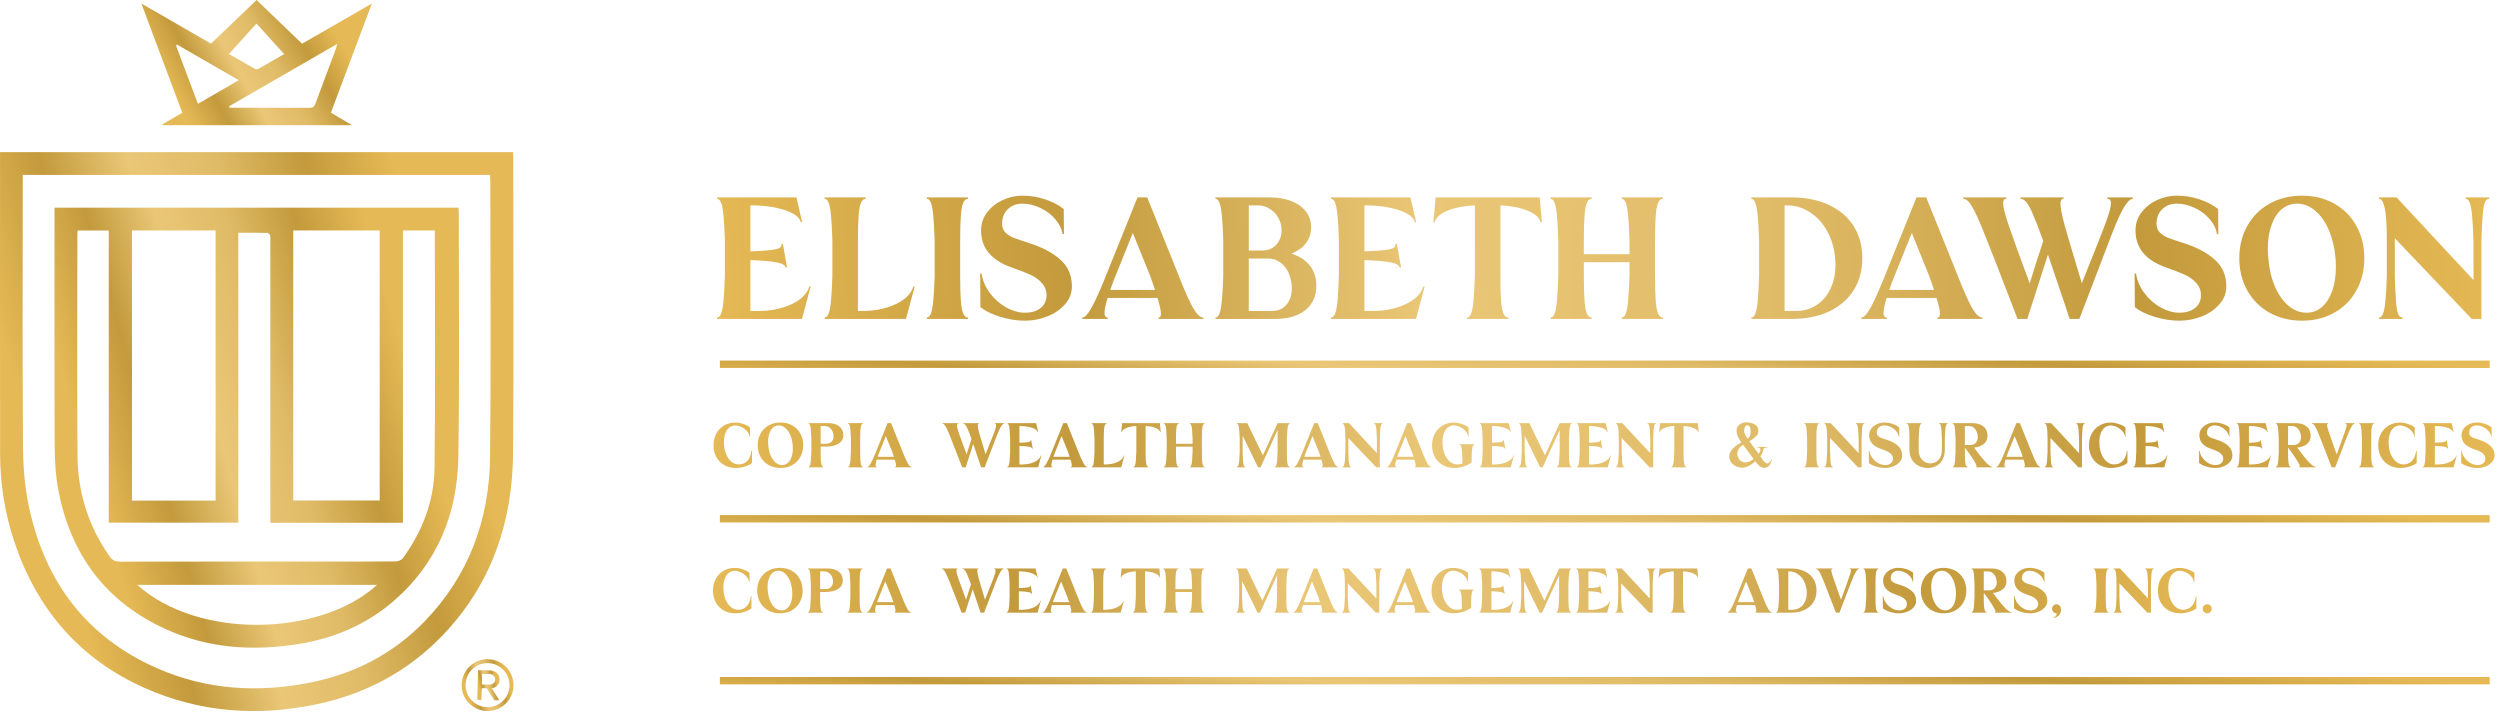
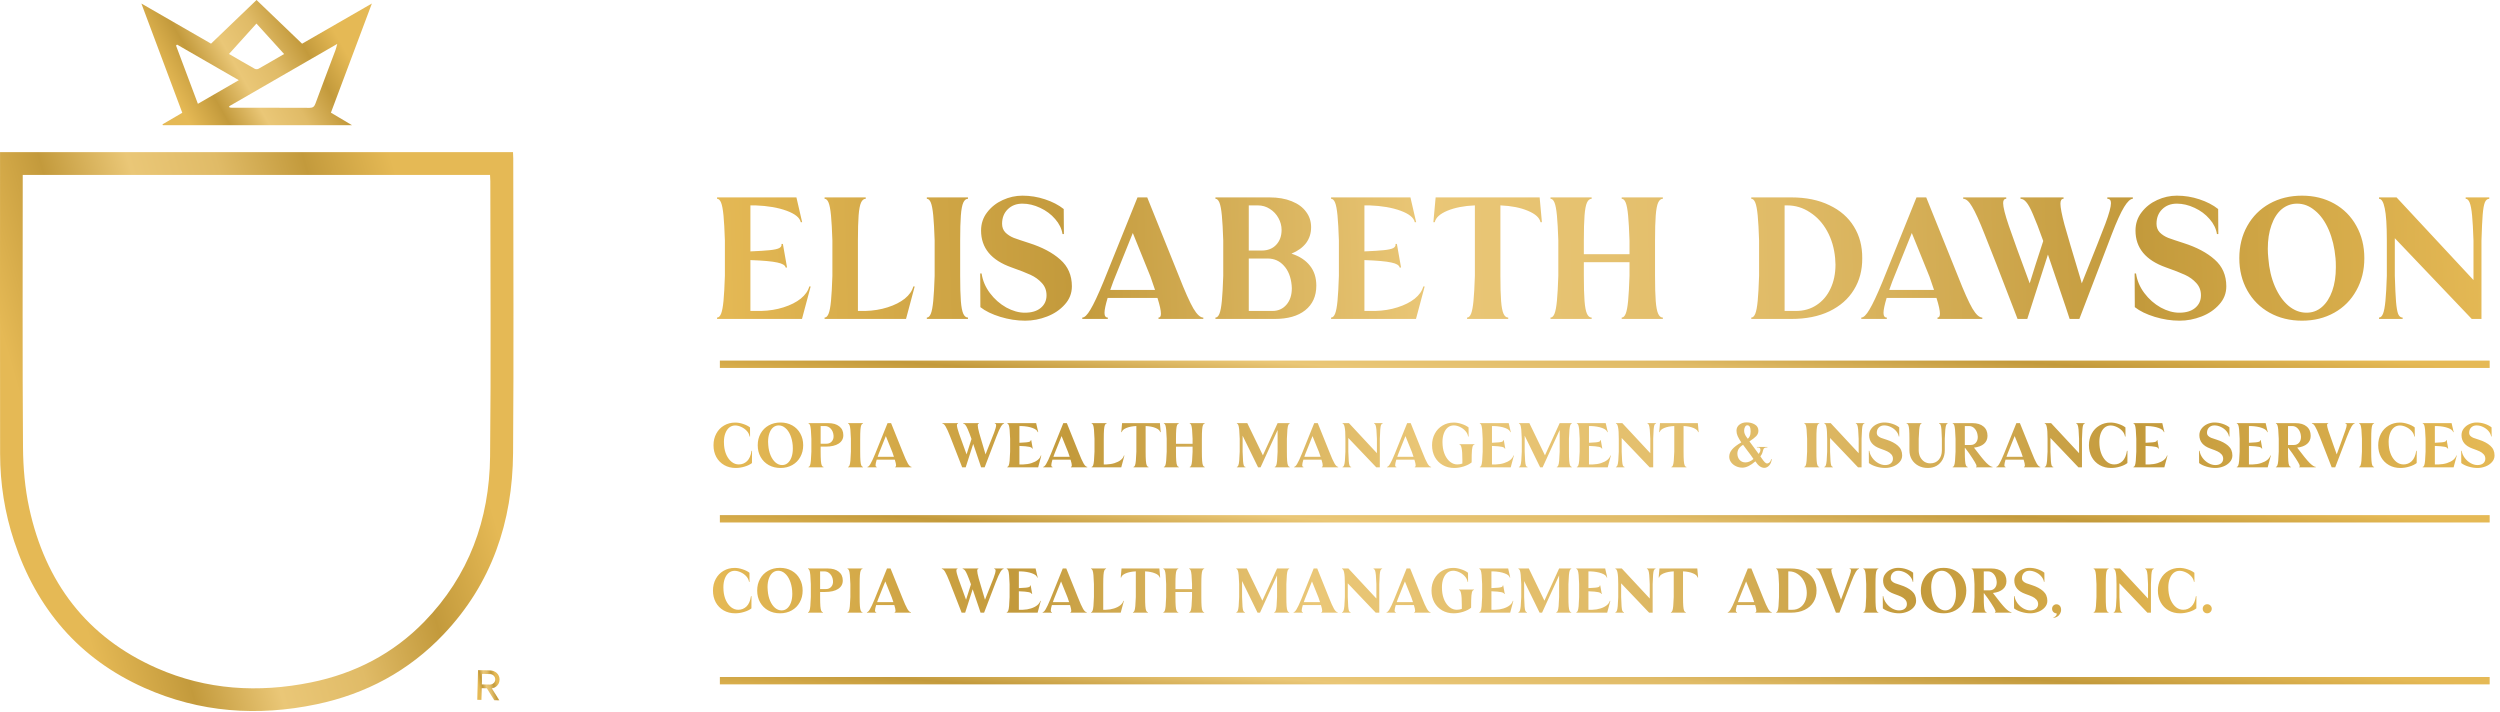
<svg xmlns="http://www.w3.org/2000/svg" width="288" height="82" viewBox="0 0 288 82" fill="none">
  <path d="M59.127 18.238C59.127 18.004 59.108 17.771 59.098 17.528H0.004V18.471C0.004 29.745 -0.008 41.02 0.012 52.295C0.018 55.721 0.545 59.083 1.626 62.34C4.208 70.118 9.11 75.888 16.643 79.245C23.017 82.085 29.678 82.558 36.47 81.132C42.158 79.938 47.094 77.299 51.108 73.067C56.654 67.223 59.044 60.11 59.106 52.196C59.195 40.877 59.128 29.558 59.127 18.238ZM56.457 52.611C56.378 59.865 54.015 66.335 48.885 71.613C45.291 75.311 40.876 77.59 35.833 78.612C29.761 79.843 23.79 79.485 18.082 76.975C9.974 73.407 5.216 67.058 3.363 58.517C2.872 56.251 2.668 53.885 2.651 51.564C2.576 41.405 2.619 31.245 2.619 21.086V20.154H56.452C56.464 20.395 56.485 20.629 56.485 20.862C56.487 31.444 56.572 42.029 56.457 52.609V52.611Z" fill="url(#paint0_linear_2962_3366)" />
  <path d="M18.718 14.323C18.732 14.358 18.747 14.391 18.76 14.426H40.56C39.648 13.886 38.897 13.441 38.121 12.981C39.684 8.814 41.233 4.688 42.84 0.403C40.062 2.003 37.444 3.511 34.799 5.035C33.043 3.349 31.314 1.69 29.553 0C27.771 1.71 26.041 3.37 24.312 5.029C21.643 3.492 19.038 1.991 16.287 0.407C17.9 4.717 19.447 8.848 20.999 12.993C20.192 13.465 19.455 13.894 18.718 14.325V14.323ZM38.852 5.056C38.76 5.387 38.723 5.574 38.656 5.752C37.883 7.813 37.098 9.869 36.337 11.934C36.211 12.274 36.055 12.424 35.671 12.423C32.684 12.408 29.697 12.414 26.708 12.412C26.621 12.412 26.533 12.393 26.446 12.383C26.428 12.337 26.41 12.29 26.392 12.245C30.503 9.873 34.612 7.502 38.851 5.057L38.852 5.056ZM29.543 2.715C30.659 3.945 31.682 5.071 32.729 6.223C31.834 6.743 30.808 7.344 29.771 7.927C29.66 7.99 29.451 7.986 29.339 7.921C28.3 7.339 27.273 6.735 26.38 6.218C27.418 5.069 28.437 3.941 29.543 2.715ZM20.278 5.249L20.399 5.138C22.73 6.481 25.062 7.824 27.51 9.235C25.901 10.165 24.381 11.044 22.797 11.96C21.937 9.67 21.107 7.459 20.278 5.25V5.249Z" fill="url(#paint1_linear_2962_3366)" />
-   <path d="M52.821 23.921H6.278V24.835C6.278 33.679 6.257 42.524 6.297 51.368C6.305 53.053 6.404 54.763 6.715 56.413C8.113 63.853 12.158 69.332 19.114 72.486C24.016 74.709 29.181 75.03 34.435 74.182C38.543 73.519 42.262 71.927 45.419 69.176C50.44 64.802 52.7 59.11 52.802 52.607C52.948 43.253 52.849 33.893 52.853 24.537C52.853 24.342 52.833 24.147 52.819 23.919L52.821 23.921ZM33.783 26.552H43.739V57.651H33.783V26.552ZM15.205 26.553H24.839V57.668H15.205V26.553ZM15.808 67.378H43.433C36.934 73.317 22.857 73.712 15.808 67.378ZM50.061 53.865C50.018 57.695 48.674 61.185 46.418 64.295C46.26 64.513 45.872 64.671 45.589 64.674C42.89 64.702 40.192 64.691 37.492 64.691C29.596 64.691 21.699 64.686 13.803 64.702C13.283 64.702 12.953 64.556 12.646 64.122C10.171 60.629 8.96 56.713 8.929 52.473C8.871 44.007 8.912 35.539 8.913 27.073C8.913 26.919 8.929 26.765 8.942 26.555H12.53V60.213H27.454V26.814C28.639 26.814 29.725 26.805 30.811 26.829C30.922 26.832 31.088 27.02 31.122 27.149C31.175 27.358 31.143 27.591 31.143 27.813V60.228H46.42V26.552H50.092V27.263C50.092 36.131 50.159 44.999 50.061 53.865Z" fill="url(#paint2_linear_2962_3366)" />
-   <path d="M56.242 75.942C54.595 75.901 53.224 77.19 53.182 78.852C53.141 80.499 54.443 81.87 56.092 81.911C57.753 81.953 59.11 80.649 59.151 79.002C59.193 77.34 57.903 75.984 56.242 75.942ZM56.102 81.46C54.695 81.424 53.597 80.255 53.632 78.863C53.668 77.455 54.822 76.357 56.23 76.392C57.623 76.427 58.735 77.583 58.7 78.99C58.665 80.384 57.496 81.495 56.102 81.46Z" fill="url(#paint3_linear_2962_3366)" />
  <path d="M57.549 78.3C57.565 77.667 57.04 77.245 56.463 77.231L55.069 77.196L54.982 80.617L55.46 80.629L55.495 79.278L56.087 79.293L56.939 80.666L57.531 80.681L56.65 79.293C56.847 79.298 57.53 79.061 57.549 78.3ZM56.421 78.864L55.507 78.841L55.538 77.631L56.452 77.654C56.748 77.662 57.065 77.908 57.056 78.288C57.047 78.641 56.717 78.871 56.421 78.864Z" fill="url(#paint4_linear_2962_3366)" />
  <path d="M86.447 36.743V22.74V36.743ZM93.388 33.002L92.388 36.743H82.606V36.583C82.793 36.583 82.947 36.436 83.067 36.143C83.186 35.849 83.28 35.356 83.347 34.662C83.413 33.969 83.467 33.009 83.507 31.782V27.701C83.467 26.474 83.413 25.514 83.347 24.821C83.28 24.127 83.186 23.634 83.067 23.34C82.947 23.047 82.793 22.901 82.606 22.901V22.74H91.748L92.408 25.601H92.248C92.141 25.081 91.601 24.641 90.628 24.281C89.654 23.921 88.461 23.714 87.047 23.661H86.447V28.961C87.421 28.921 88.161 28.875 88.667 28.821C89.188 28.768 89.554 28.688 89.768 28.581C89.981 28.461 90.068 28.301 90.028 28.101H90.188L90.668 30.822H90.508C90.454 30.555 90.134 30.362 89.547 30.242C88.961 30.108 87.927 30.015 86.447 29.962V35.822H87.687C88.621 35.796 89.481 35.656 90.268 35.403C91.068 35.149 91.728 34.816 92.248 34.402C92.768 33.976 93.095 33.509 93.228 33.002H93.388ZM105.373 33.002L104.373 36.743H94.991V36.583C95.178 36.583 95.331 36.436 95.451 36.143C95.571 35.849 95.665 35.356 95.731 34.662C95.798 33.969 95.851 33.009 95.891 31.782V27.701C95.851 26.474 95.798 25.514 95.731 24.821C95.665 24.127 95.571 23.634 95.451 23.34C95.331 23.047 95.178 22.901 94.991 22.901V22.74H99.732V22.901C99.505 22.901 99.325 23.047 99.192 23.34C99.059 23.634 98.965 24.127 98.912 24.821C98.859 25.501 98.832 26.461 98.832 27.701V35.822H99.672C100.605 35.796 101.466 35.656 102.252 35.403C103.053 35.149 103.713 34.816 104.233 34.402C104.753 33.976 105.08 33.509 105.213 33.002H105.373ZM111.511 22.901C111.285 22.901 111.105 23.047 110.971 23.34C110.838 23.634 110.744 24.127 110.691 24.821C110.638 25.501 110.611 26.461 110.611 27.701V31.782C110.611 33.022 110.638 33.989 110.691 34.682C110.744 35.362 110.838 35.849 110.971 36.143C111.105 36.436 111.285 36.583 111.511 36.583V36.743H106.77V36.583C106.957 36.583 107.111 36.436 107.231 36.143C107.351 35.849 107.444 35.356 107.511 34.662C107.577 33.969 107.631 33.009 107.671 31.782V27.701C107.631 26.474 107.577 25.514 107.511 24.821C107.444 24.127 107.351 23.634 107.231 23.34C107.111 23.047 106.957 22.901 106.77 22.901V22.74H111.511V22.901ZM118.1 36.943C117.153 36.943 116.2 36.796 115.239 36.503C114.279 36.209 113.513 35.836 112.939 35.383L112.919 31.502H113.079C113.199 32.315 113.519 33.069 114.039 33.762C114.559 34.456 115.186 35.009 115.92 35.422C116.653 35.822 117.366 36.023 118.06 36.023C118.833 36.023 119.44 35.843 119.88 35.483C120.334 35.109 120.56 34.622 120.56 34.022C120.56 33.462 120.38 32.989 120.02 32.602C119.674 32.215 119.24 31.902 118.72 31.662C118.2 31.422 117.467 31.135 116.52 30.802C114.186 29.975 113.019 28.561 113.019 26.561C113.019 25.761 113.253 25.061 113.719 24.461C114.186 23.847 114.786 23.374 115.52 23.041C116.253 22.707 117.006 22.54 117.78 22.54C118.673 22.54 119.54 22.68 120.38 22.96C121.234 23.241 121.954 23.614 122.541 24.081L122.561 26.961H122.401C122.307 26.348 122.027 25.774 121.561 25.241C121.094 24.694 120.514 24.261 119.82 23.941C119.14 23.621 118.46 23.46 117.78 23.46C117.086 23.46 116.52 23.681 116.08 24.121C115.653 24.547 115.44 25.101 115.44 25.781C115.44 26.181 115.566 26.514 115.82 26.781C116.073 27.034 116.393 27.241 116.78 27.401C117.18 27.548 117.773 27.748 118.56 28.001C120.067 28.481 121.26 29.115 122.141 29.902C123.034 30.688 123.481 31.715 123.481 32.982C123.481 33.782 123.207 34.482 122.661 35.082C122.127 35.682 121.447 36.143 120.62 36.463C119.794 36.783 118.953 36.943 118.1 36.943ZM135.801 31.782C136.507 33.582 137.067 34.836 137.481 35.542C137.894 36.236 138.274 36.583 138.621 36.583V36.743H133.46V36.583C133.647 36.583 133.74 36.436 133.74 36.143C133.74 35.769 133.607 35.162 133.34 34.322H127.599C127.359 35.122 127.239 35.696 127.239 36.043C127.239 36.403 127.366 36.583 127.619 36.583V36.743H124.679V36.583C124.946 36.583 125.259 36.276 125.619 35.663C125.992 35.049 126.492 33.982 127.119 32.462L131.04 22.74H132.16L135.801 31.782ZM133.06 33.402L132.54 31.882L130.5 26.841L128.259 32.402L127.899 33.402H133.06ZM148.779 29.221C149.7 29.515 150.406 29.975 150.9 30.602C151.393 31.215 151.64 31.982 151.64 32.902C151.64 34.116 151.213 35.062 150.36 35.742C149.52 36.409 148.346 36.743 146.839 36.743H140.018V36.583C140.205 36.583 140.358 36.436 140.478 36.143C140.598 35.849 140.691 35.356 140.758 34.662C140.825 33.969 140.878 33.009 140.918 31.782V27.701C140.878 26.474 140.825 25.514 140.758 24.821C140.691 24.127 140.598 23.634 140.478 23.34C140.358 23.047 140.205 22.901 140.018 22.901V22.74H146.239C147.226 22.74 148.079 22.887 148.799 23.18C149.533 23.474 150.086 23.881 150.46 24.401C150.846 24.907 151.04 25.501 151.04 26.181C151.04 26.874 150.846 27.481 150.46 28.001C150.073 28.508 149.513 28.915 148.779 29.221ZM143.859 28.861H145.359C146.052 28.861 146.606 28.641 147.019 28.201C147.433 27.761 147.639 27.188 147.639 26.481C147.639 26.014 147.519 25.561 147.279 25.121C147.039 24.681 146.706 24.327 146.279 24.061C145.866 23.794 145.406 23.661 144.899 23.661H143.859V28.861ZM146.579 35.822C147.246 35.822 147.786 35.583 148.199 35.102C148.613 34.622 148.819 33.989 148.819 33.202L148.799 32.862C148.706 31.902 148.406 31.148 147.899 30.602C147.406 30.055 146.786 29.782 146.039 29.782H143.859V35.822H146.579ZM157.181 36.743V22.74V36.743ZM164.122 33.002L163.122 36.743H153.34V36.583C153.527 36.583 153.681 36.436 153.801 36.143C153.921 35.849 154.014 35.356 154.081 34.662C154.147 33.969 154.201 33.009 154.241 31.782V27.701C154.201 26.474 154.147 25.514 154.081 24.821C154.014 24.127 153.921 23.634 153.801 23.34C153.681 23.047 153.527 22.901 153.34 22.901V22.74H162.482L163.142 25.601H162.982C162.875 25.081 162.335 24.641 161.362 24.281C160.388 23.921 159.195 23.714 157.781 23.661H157.181V28.961C158.155 28.921 158.895 28.875 159.401 28.821C159.922 28.768 160.288 28.688 160.502 28.581C160.715 28.461 160.802 28.301 160.762 28.101H160.922L161.402 30.822H161.242C161.188 30.555 160.868 30.362 160.282 30.242C159.695 30.108 158.661 30.015 157.181 29.962V35.822H158.421C159.355 35.796 160.215 35.656 161.002 35.403C161.802 35.149 162.462 34.816 162.982 34.402C163.502 33.976 163.829 33.509 163.962 33.002H164.122ZM177.627 25.601H177.467C177.36 25.081 176.874 24.641 176.007 24.281C175.153 23.921 174.107 23.714 172.866 23.661H172.846V31.782C172.846 33.022 172.873 33.989 172.926 34.682C172.98 35.362 173.073 35.849 173.206 36.143C173.34 36.436 173.52 36.583 173.747 36.583V36.743H169.006V36.583C169.192 36.583 169.346 36.436 169.466 36.143C169.586 35.849 169.679 35.356 169.746 34.662C169.813 33.969 169.866 33.009 169.906 31.782V23.661H169.886C168.646 23.714 167.592 23.921 166.725 24.281C165.872 24.641 165.392 25.081 165.285 25.601H165.125L165.385 22.74H177.367L177.627 25.601ZM191.56 22.901C191.333 22.901 191.153 23.047 191.02 23.34C190.887 23.634 190.793 24.127 190.74 24.821C190.687 25.501 190.66 26.461 190.66 27.701V31.782C190.66 33.022 190.687 33.989 190.74 34.682C190.793 35.362 190.887 35.849 191.02 36.143C191.153 36.436 191.333 36.583 191.56 36.583V36.743H186.819V36.583C187.006 36.583 187.159 36.436 187.279 36.143C187.399 35.849 187.493 35.356 187.559 34.662C187.626 33.969 187.679 33.009 187.719 31.782V30.202H182.459V31.782C182.459 33.022 182.485 33.989 182.539 34.682C182.592 35.362 182.685 35.849 182.819 36.143C182.952 36.436 183.132 36.583 183.359 36.583V36.743H178.618V36.583C178.805 36.583 178.958 36.436 179.078 36.143C179.198 35.849 179.291 35.356 179.358 34.662C179.425 33.969 179.478 33.009 179.518 31.782V27.701C179.478 26.474 179.425 25.514 179.358 24.821C179.291 24.127 179.198 23.634 179.078 23.34C178.958 23.047 178.805 22.901 178.618 22.901V22.74H183.359V22.901C183.132 22.901 182.952 23.047 182.819 23.34C182.685 23.634 182.592 24.127 182.539 24.821C182.485 25.501 182.459 26.461 182.459 27.701V29.282H187.719V27.701C187.679 26.474 187.626 25.514 187.559 24.821C187.493 24.127 187.399 23.634 187.279 23.34C187.159 23.047 187.006 22.901 186.819 22.901V22.74H191.56V22.901ZM206.347 22.74C208.054 22.74 209.521 23.041 210.748 23.641C211.988 24.227 212.928 25.047 213.569 26.101C214.222 27.154 214.542 28.368 214.529 29.742C214.542 31.115 214.222 32.329 213.569 33.382C212.928 34.436 211.988 35.262 210.748 35.862C209.521 36.449 208.054 36.743 206.347 36.743H201.747V36.583C201.933 36.583 202.087 36.436 202.207 36.143C202.327 35.849 202.42 35.356 202.487 34.662C202.553 33.969 202.607 33.009 202.647 31.782V27.701C202.607 26.474 202.553 25.514 202.487 24.821C202.42 24.127 202.327 23.634 202.207 23.34C202.087 23.047 201.933 22.901 201.747 22.901V22.74H206.347ZM206.887 35.822C207.794 35.822 208.588 35.596 209.268 35.142C209.961 34.689 210.495 34.062 210.868 33.262C211.255 32.449 211.448 31.522 211.448 30.482C211.448 30.308 211.435 30.062 211.408 29.742C211.302 28.581 210.995 27.541 210.488 26.621C209.981 25.701 209.321 24.981 208.508 24.461C207.708 23.927 206.827 23.661 205.867 23.661H205.587V35.822H206.887ZM225.542 31.782C226.248 33.582 226.808 34.836 227.222 35.542C227.635 36.236 228.015 36.583 228.362 36.583V36.743H223.201V36.583C223.388 36.583 223.481 36.436 223.481 36.143C223.481 35.769 223.348 35.162 223.081 34.322H217.34C217.1 35.122 216.98 35.696 216.98 36.043C216.98 36.403 217.107 36.583 217.36 36.583V36.743H214.42V36.583C214.687 36.583 215 36.276 215.36 35.663C215.733 35.049 216.233 33.982 216.86 32.462L220.781 22.74H221.901L225.542 31.782ZM222.801 33.402L222.281 31.882L220.241 26.841L218 32.402L217.64 33.402H222.801ZM245.703 22.74V22.901C245.423 22.901 245.09 23.214 244.703 23.841C244.316 24.467 243.836 25.527 243.263 27.021L239.542 36.743H238.422L237.982 35.403C236.622 31.389 235.935 29.361 235.922 29.322L233.541 36.743H232.421L232.061 35.803C230.407 31.495 229.267 28.568 228.64 27.021C228.027 25.461 227.54 24.387 227.18 23.801C226.833 23.201 226.493 22.901 226.16 22.901V22.74H231.121V22.901C230.881 22.901 230.761 23.067 230.761 23.401C230.761 23.854 230.981 24.727 231.421 26.021C231.861 27.314 232.661 29.521 233.821 32.642C234.195 31.415 234.715 29.788 235.381 27.761C234.901 26.414 234.508 25.394 234.201 24.701C233.908 24.007 233.648 23.534 233.421 23.28C233.208 23.027 232.988 22.901 232.761 22.901V22.74H237.722V22.901C237.482 22.901 237.362 23.087 237.362 23.46C237.362 23.901 237.515 24.701 237.822 25.861C238.142 27.008 238.735 29.015 239.602 31.882L239.822 32.642L240.042 32.082C241.282 29.001 242.116 26.894 242.543 25.761C242.969 24.614 243.183 23.827 243.183 23.401C243.183 23.067 243.043 22.901 242.763 22.901V22.74H245.703ZM251.09 36.943C250.143 36.943 249.19 36.796 248.23 36.503C247.269 36.209 246.503 35.836 245.929 35.383L245.909 31.502H246.069C246.189 32.315 246.509 33.069 247.029 33.762C247.55 34.456 248.176 35.009 248.91 35.422C249.643 35.822 250.357 36.023 251.05 36.023C251.824 36.023 252.43 35.843 252.87 35.483C253.324 35.109 253.55 34.622 253.55 34.022C253.55 33.462 253.37 32.989 253.01 32.602C252.664 32.215 252.23 31.902 251.71 31.662C251.19 31.422 250.457 31.135 249.51 30.802C247.176 29.975 246.009 28.561 246.009 26.561C246.009 25.761 246.243 25.061 246.709 24.461C247.176 23.847 247.776 23.374 248.51 23.041C249.243 22.707 249.997 22.54 250.77 22.54C251.663 22.54 252.53 22.68 253.37 22.96C254.224 23.241 254.944 23.614 255.531 24.081L255.551 26.961H255.391C255.297 26.348 255.017 25.774 254.551 25.241C254.084 24.694 253.504 24.261 252.81 23.941C252.13 23.621 251.45 23.46 250.77 23.46C250.077 23.46 249.51 23.681 249.07 24.121C248.643 24.547 248.43 25.101 248.43 25.781C248.43 26.181 248.556 26.514 248.81 26.781C249.063 27.034 249.383 27.241 249.77 27.401C250.17 27.548 250.763 27.748 251.55 28.001C253.057 28.481 254.251 29.115 255.131 29.902C256.024 30.688 256.471 31.715 256.471 32.982C256.471 33.782 256.198 34.482 255.651 35.082C255.117 35.682 254.437 36.143 253.61 36.463C252.784 36.783 251.944 36.943 251.09 36.943ZM265.19 36.943C263.803 36.943 262.556 36.636 261.45 36.023C260.356 35.409 259.503 34.556 258.889 33.462C258.276 32.369 257.969 31.128 257.969 29.742C257.969 28.355 258.276 27.114 258.889 26.021C259.503 24.927 260.356 24.074 261.45 23.46C262.556 22.847 263.803 22.54 265.19 22.54C266.577 22.54 267.817 22.847 268.911 23.46C270.004 24.074 270.851 24.927 271.451 26.021C272.065 27.114 272.371 28.355 272.371 29.742C272.371 31.128 272.065 32.369 271.451 33.462C270.851 34.556 270.004 35.409 268.911 36.023C267.817 36.636 266.577 36.943 265.19 36.943ZM265.71 36.023C266.39 36.023 266.984 35.803 267.491 35.362C267.997 34.922 268.391 34.309 268.671 33.522C268.951 32.735 269.091 31.822 269.091 30.782C269.091 30.328 269.077 29.982 269.051 29.742C268.944 28.528 268.684 27.441 268.271 26.481C267.857 25.521 267.33 24.781 266.69 24.261C266.064 23.727 265.377 23.46 264.63 23.46C263.963 23.46 263.37 23.674 262.85 24.101C262.343 24.527 261.95 25.141 261.67 25.941C261.39 26.728 261.25 27.634 261.25 28.661C261.25 28.995 261.27 29.355 261.31 29.742C261.403 30.955 261.656 32.042 262.07 33.002C262.483 33.949 263.003 34.689 263.63 35.222C264.27 35.756 264.963 36.023 265.71 36.023ZM286.765 22.901C286.538 22.901 286.365 23.047 286.245 23.34C286.138 23.621 286.058 24.087 286.005 24.741C285.952 25.381 285.905 26.368 285.865 27.701V36.743H284.745L275.883 27.441V31.782C275.923 33.115 275.97 34.109 276.023 34.762C276.077 35.403 276.157 35.869 276.263 36.163C276.383 36.443 276.557 36.583 276.783 36.583V36.743H274.063V36.583C274.25 36.583 274.403 36.436 274.523 36.143C274.643 35.849 274.736 35.356 274.803 34.662C274.87 33.969 274.923 33.009 274.963 31.782V27.701C274.963 25.954 274.883 24.721 274.723 24.001C274.576 23.267 274.356 22.901 274.063 22.901V22.74H276.083L284.945 32.262V27.701C284.905 26.474 284.851 25.514 284.785 24.821C284.718 24.127 284.625 23.634 284.505 23.34C284.385 23.047 284.231 22.901 284.045 22.901V22.74H286.765V22.901Z" fill="url(#paint5_linear_2962_3366)" />
  <path d="M84.749 53.91C84.255 53.91 83.814 53.799 83.425 53.575C83.037 53.352 82.734 53.042 82.516 52.644C82.303 52.247 82.196 51.796 82.196 51.291C82.196 50.792 82.303 50.346 82.516 49.953C82.73 49.555 83.025 49.245 83.404 49.022C83.787 48.794 84.218 48.68 84.698 48.68C84.99 48.68 85.293 48.733 85.608 48.84C85.928 48.942 86.192 49.075 86.401 49.24L86.408 50.287H86.35C86.316 50.05 86.209 49.834 86.03 49.64C85.85 49.446 85.637 49.293 85.39 49.182C85.147 49.07 84.914 49.014 84.691 49.014C84.434 49.014 84.206 49.094 84.007 49.254C83.814 49.414 83.663 49.638 83.556 49.924C83.45 50.21 83.396 50.54 83.396 50.913C83.396 51.078 83.401 51.204 83.411 51.291C83.445 51.718 83.54 52.099 83.695 52.433C83.855 52.768 84.056 53.03 84.298 53.219C84.546 53.408 84.815 53.503 85.106 53.503C85.475 53.503 85.792 53.377 86.059 53.124C86.326 52.867 86.498 52.47 86.575 51.931H86.634L86.626 53.343C86.418 53.508 86.139 53.643 85.79 53.75C85.441 53.857 85.094 53.91 84.749 53.91ZM89.916 53.91C89.412 53.91 88.958 53.799 88.555 53.575C88.158 53.352 87.847 53.042 87.624 52.644C87.401 52.247 87.29 51.796 87.29 51.291C87.29 50.787 87.401 50.336 87.624 49.938C87.847 49.541 88.158 49.23 88.555 49.007C88.958 48.784 89.412 48.672 89.916 48.672C90.42 48.672 90.871 48.784 91.269 49.007C91.667 49.23 91.975 49.541 92.193 49.938C92.416 50.336 92.527 50.787 92.527 51.291C92.527 51.796 92.416 52.247 92.193 52.644C91.975 53.042 91.667 53.352 91.269 53.575C90.871 53.799 90.42 53.91 89.916 53.91ZM90.105 53.575C90.352 53.575 90.568 53.495 90.752 53.336C90.937 53.175 91.08 52.952 91.182 52.666C91.284 52.38 91.334 52.048 91.334 51.67C91.334 51.505 91.329 51.379 91.32 51.291C91.281 50.85 91.186 50.455 91.036 50.105C90.886 49.756 90.694 49.487 90.461 49.298C90.234 49.104 89.984 49.007 89.712 49.007C89.47 49.007 89.254 49.085 89.065 49.24C88.88 49.395 88.737 49.618 88.635 49.909C88.534 50.195 88.483 50.525 88.483 50.898C88.483 51.02 88.49 51.151 88.505 51.291C88.538 51.733 88.631 52.128 88.781 52.477C88.931 52.821 89.121 53.09 89.348 53.285C89.581 53.478 89.833 53.575 90.105 53.575ZM97.151 50.135C97.151 50.547 96.972 50.869 96.613 51.102C96.254 51.335 95.754 51.451 95.114 51.451H94.539V52.033C94.539 52.484 94.549 52.836 94.568 53.088C94.588 53.336 94.622 53.513 94.67 53.619C94.719 53.726 94.784 53.779 94.867 53.779V53.837H93.143V53.779C93.21 53.779 93.266 53.726 93.31 53.619C93.354 53.513 93.388 53.333 93.412 53.081C93.436 52.829 93.455 52.48 93.47 52.033V50.549C93.455 50.103 93.436 49.754 93.412 49.502C93.388 49.25 93.354 49.07 93.31 48.963C93.266 48.857 93.21 48.803 93.143 48.803V48.745H95.405C95.953 48.745 96.38 48.869 96.685 49.116C96.996 49.359 97.151 49.698 97.151 50.135ZM95.201 51.117C95.468 51.117 95.677 51.027 95.827 50.848C95.982 50.668 96.048 50.438 96.023 50.157C95.994 49.841 95.888 49.584 95.703 49.385C95.519 49.182 95.293 49.08 95.027 49.08H94.539V51.117H95.201ZM99.42 48.803C99.338 48.803 99.272 48.857 99.224 48.963C99.175 49.07 99.142 49.25 99.122 49.502C99.103 49.749 99.093 50.098 99.093 50.549V52.033C99.093 52.484 99.103 52.836 99.122 53.088C99.142 53.336 99.175 53.513 99.224 53.619C99.272 53.726 99.338 53.779 99.42 53.779V53.837H97.696V53.779C97.764 53.779 97.82 53.726 97.864 53.619C97.907 53.513 97.941 53.333 97.966 53.081C97.99 52.829 98.009 52.48 98.024 52.033V50.549C98.009 50.103 97.99 49.754 97.966 49.502C97.941 49.25 97.907 49.07 97.864 48.963C97.82 48.857 97.764 48.803 97.696 48.803V48.745H99.42V48.803ZM103.977 52.033C104.234 52.688 104.438 53.144 104.588 53.401C104.738 53.653 104.877 53.779 105.003 53.779V53.837H103.126V53.779C103.194 53.779 103.228 53.726 103.228 53.619C103.228 53.483 103.179 53.263 103.082 52.957H100.995C100.907 53.248 100.864 53.457 100.864 53.583C100.864 53.714 100.91 53.779 101.002 53.779V53.837H99.932V53.779C100.029 53.779 100.143 53.668 100.274 53.445C100.41 53.221 100.592 52.834 100.82 52.281L102.246 48.745H102.653L103.977 52.033ZM102.98 52.623L102.791 52.07L102.049 50.236L101.235 52.259L101.104 52.623H102.98ZM115.671 48.745V48.803C115.569 48.803 115.448 48.917 115.307 49.145C115.167 49.373 114.992 49.759 114.784 50.302L113.431 53.837H113.023L112.863 53.35C112.368 51.89 112.119 51.153 112.114 51.139L111.248 53.837H110.841L110.71 53.495C110.109 51.929 109.694 50.864 109.466 50.302C109.243 49.734 109.066 49.344 108.935 49.131C108.809 48.913 108.685 48.803 108.564 48.803V48.745H110.368V48.803C110.281 48.803 110.237 48.864 110.237 48.985C110.237 49.15 110.317 49.468 110.477 49.938C110.637 50.409 110.928 51.211 111.35 52.346C111.486 51.9 111.675 51.308 111.917 50.571C111.743 50.081 111.6 49.71 111.488 49.458C111.382 49.206 111.287 49.034 111.205 48.942C111.127 48.849 111.047 48.803 110.964 48.803V48.745H112.769V48.803C112.681 48.803 112.638 48.871 112.638 49.007C112.638 49.167 112.693 49.458 112.805 49.88C112.921 50.297 113.137 51.027 113.452 52.07L113.532 52.346L113.612 52.142C114.063 51.022 114.367 50.256 114.522 49.844C114.677 49.427 114.755 49.141 114.755 48.985C114.755 48.864 114.704 48.803 114.602 48.803V48.745H115.671ZM117.436 53.837V48.745V53.837ZM119.96 52.477L119.596 53.837H116.039V53.779C116.107 53.779 116.163 53.726 116.206 53.619C116.25 53.513 116.284 53.333 116.308 53.081C116.332 52.829 116.352 52.48 116.366 52.033V50.549C116.352 50.103 116.332 49.754 116.308 49.502C116.284 49.25 116.25 49.07 116.206 48.963C116.163 48.857 116.107 48.803 116.039 48.803V48.745H119.364L119.604 49.785H119.545C119.507 49.596 119.31 49.436 118.956 49.305C118.602 49.174 118.168 49.099 117.654 49.08H117.436V51.008C117.79 50.993 118.059 50.976 118.243 50.957C118.432 50.937 118.566 50.908 118.643 50.869C118.721 50.826 118.752 50.767 118.738 50.695H118.796L118.971 51.684H118.913C118.893 51.587 118.777 51.517 118.563 51.473C118.35 51.425 117.974 51.391 117.436 51.371V53.503H117.887C118.226 53.493 118.539 53.442 118.825 53.35C119.116 53.258 119.356 53.137 119.545 52.986C119.735 52.831 119.853 52.661 119.902 52.477H119.96ZM124.224 52.033C124.481 52.688 124.684 53.144 124.835 53.401C124.985 53.653 125.123 53.779 125.249 53.779V53.837H123.373V53.779C123.44 53.779 123.474 53.726 123.474 53.619C123.474 53.483 123.426 53.263 123.329 52.957H121.241C121.154 53.248 121.11 53.457 121.11 53.583C121.11 53.714 121.156 53.779 121.248 53.779V53.837H120.179V53.779C120.276 53.779 120.39 53.668 120.521 53.445C120.657 53.221 120.839 52.834 121.067 52.281L122.492 48.745H122.9L124.224 52.033ZM123.227 52.623L123.038 52.07L122.296 50.236L121.481 52.259L121.35 52.623H123.227ZM129.533 52.477L129.169 53.837H125.757V53.779C125.825 53.779 125.881 53.726 125.925 53.619C125.968 53.513 126.002 53.333 126.027 53.081C126.051 52.829 126.07 52.48 126.085 52.033V50.549C126.07 50.103 126.051 49.754 126.027 49.502C126.002 49.25 125.968 49.07 125.925 48.963C125.881 48.857 125.825 48.803 125.757 48.803V48.745H127.482V48.803C127.399 48.803 127.334 48.857 127.285 48.963C127.237 49.07 127.203 49.25 127.183 49.502C127.164 49.749 127.154 50.098 127.154 50.549V53.503H127.46C127.799 53.493 128.112 53.442 128.398 53.35C128.689 53.258 128.929 53.137 129.118 52.986C129.307 52.831 129.426 52.661 129.475 52.477H129.533ZM133.716 49.785H133.658C133.619 49.596 133.442 49.436 133.127 49.305C132.816 49.174 132.436 49.099 131.985 49.08H131.977V52.033C131.977 52.484 131.987 52.836 132.006 53.088C132.026 53.336 132.06 53.513 132.108 53.619C132.157 53.726 132.222 53.779 132.305 53.779V53.837H130.581V53.779C130.649 53.779 130.704 53.726 130.748 53.619C130.792 53.513 130.826 53.333 130.85 53.081C130.874 52.829 130.893 52.48 130.908 52.033V49.08H130.901C130.45 49.099 130.067 49.174 129.751 49.305C129.441 49.436 129.266 49.596 129.228 49.785H129.169L129.264 48.745H133.621L133.716 49.785ZM138.783 48.803C138.701 48.803 138.635 48.857 138.587 48.963C138.538 49.07 138.504 49.25 138.485 49.502C138.465 49.749 138.456 50.098 138.456 50.549V52.033C138.456 52.484 138.465 52.836 138.485 53.088C138.504 53.336 138.538 53.513 138.587 53.619C138.635 53.726 138.701 53.779 138.783 53.779V53.837H137.059V53.779C137.127 53.779 137.183 53.726 137.226 53.619C137.27 53.513 137.304 53.333 137.328 53.081C137.352 52.829 137.372 52.48 137.386 52.033V51.459H135.473V52.033C135.473 52.484 135.483 52.836 135.502 53.088C135.522 53.336 135.555 53.513 135.604 53.619C135.652 53.726 135.718 53.779 135.8 53.779V53.837H134.076V53.779C134.144 53.779 134.2 53.726 134.244 53.619C134.287 53.513 134.321 53.333 134.345 53.081C134.37 52.829 134.389 52.48 134.404 52.033V50.549C134.389 50.103 134.37 49.754 134.345 49.502C134.321 49.25 134.287 49.07 134.244 48.963C134.2 48.857 134.144 48.803 134.076 48.803V48.745H135.8V48.803C135.718 48.803 135.652 48.857 135.604 48.963C135.555 49.07 135.522 49.25 135.502 49.502C135.483 49.749 135.473 50.098 135.473 50.549V51.124H137.386V50.549C137.372 50.103 137.352 49.754 137.328 49.502C137.304 49.25 137.27 49.07 137.226 48.963C137.183 48.857 137.127 48.803 137.059 48.803V48.745H138.783V48.803ZM148.576 48.803C148.508 48.803 148.453 48.857 148.409 48.963C148.365 49.07 148.331 49.25 148.307 49.502C148.283 49.754 148.264 50.103 148.249 50.549V52.033C148.249 52.484 148.259 52.836 148.278 53.088C148.298 53.336 148.331 53.513 148.38 53.619C148.428 53.726 148.494 53.779 148.576 53.779V53.837H146.852V53.779C146.92 53.779 146.976 53.726 147.02 53.619C147.063 53.513 147.097 53.333 147.121 53.081C147.146 52.829 147.165 52.48 147.18 52.033V49.538L145.216 53.837H144.932L143.15 50.193V52.033C143.164 52.518 143.181 52.88 143.2 53.117C143.22 53.35 143.249 53.52 143.288 53.626C143.331 53.728 143.394 53.779 143.477 53.779V53.837H142.488V53.779C142.555 53.779 142.611 53.726 142.655 53.619C142.699 53.513 142.732 53.333 142.757 53.081C142.781 52.829 142.8 52.48 142.815 52.033V50.549C142.8 50.103 142.781 49.754 142.757 49.502C142.732 49.25 142.699 49.07 142.655 48.963C142.611 48.857 142.555 48.803 142.488 48.803V48.745H143.688L145.485 52.455L147.18 48.745H148.576V48.803ZM153.13 52.033C153.387 52.688 153.591 53.144 153.741 53.401C153.892 53.653 154.03 53.779 154.156 53.779V53.837H152.279V53.779C152.347 53.779 152.381 53.726 152.381 53.619C152.381 53.483 152.332 53.263 152.235 52.957H150.148C150.06 53.248 150.017 53.457 150.017 53.583C150.017 53.714 150.063 53.779 150.155 53.779V53.837H149.086V53.779C149.183 53.779 149.297 53.668 149.427 53.445C149.563 53.221 149.745 52.834 149.973 52.281L151.399 48.745H151.806L153.13 52.033ZM152.134 52.623L151.944 52.07L151.202 50.236L150.388 52.259L150.257 52.623H152.134ZM159.283 48.803C159.201 48.803 159.138 48.857 159.094 48.963C159.055 49.065 159.026 49.235 159.007 49.473C158.987 49.705 158.97 50.064 158.956 50.549V53.837H158.549L155.326 50.455V52.033C155.34 52.518 155.357 52.88 155.377 53.117C155.396 53.35 155.425 53.52 155.464 53.626C155.508 53.728 155.571 53.779 155.653 53.779V53.837H154.664V53.779C154.732 53.779 154.788 53.726 154.831 53.619C154.875 53.513 154.909 53.333 154.933 53.081C154.957 52.829 154.977 52.48 154.991 52.033V50.549C154.991 49.914 154.962 49.465 154.904 49.203C154.851 48.937 154.771 48.803 154.664 48.803V48.745H155.399L158.621 52.208V50.549C158.607 50.103 158.587 49.754 158.563 49.502C158.539 49.25 158.505 49.07 158.461 48.963C158.418 48.857 158.362 48.803 158.294 48.803V48.745H159.283V48.803ZM163.836 52.033C164.093 52.688 164.297 53.144 164.447 53.401C164.597 53.653 164.736 53.779 164.862 53.779V53.837H162.985V53.779C163.053 53.779 163.087 53.726 163.087 53.619C163.087 53.483 163.038 53.263 162.941 52.957H160.853C160.766 53.248 160.723 53.457 160.723 53.583C160.723 53.714 160.769 53.779 160.861 53.779V53.837H159.791V53.779C159.888 53.779 160.002 53.668 160.133 53.445C160.269 53.221 160.451 52.834 160.679 52.281L162.105 48.745H162.512L163.836 52.033ZM162.839 52.623L162.65 52.07L161.908 50.236L161.094 52.259L160.963 52.623H162.839ZM169.861 51.168V51.226C169.755 51.226 169.677 51.313 169.629 51.488C169.58 51.662 169.551 51.968 169.541 52.404L169.534 53.27C169.296 53.459 168.991 53.614 168.617 53.736C168.244 53.852 167.88 53.91 167.526 53.91C167.032 53.91 166.59 53.799 166.202 53.575C165.814 53.352 165.511 53.042 165.293 52.644C165.08 52.247 164.973 51.796 164.973 51.291C164.973 50.792 165.08 50.346 165.293 49.953C165.506 49.555 165.802 49.245 166.18 49.022C166.564 48.794 166.995 48.68 167.475 48.68C167.766 48.68 168.069 48.733 168.385 48.84C168.705 48.942 168.969 49.075 169.178 49.24L169.185 50.287H169.127C169.093 50.05 168.986 49.834 168.807 49.64C168.627 49.441 168.414 49.286 168.166 49.174C167.924 49.063 167.691 49.007 167.468 49.007C167.211 49.007 166.983 49.087 166.784 49.247C166.59 49.407 166.44 49.633 166.333 49.924C166.226 50.21 166.173 50.54 166.173 50.913C166.173 51.078 166.178 51.204 166.188 51.291C166.222 51.718 166.316 52.099 166.471 52.433C166.631 52.768 166.833 53.03 167.075 53.219C167.323 53.408 167.592 53.503 167.883 53.503C168.091 53.503 168.285 53.469 168.465 53.401V52.972C168.465 52.336 168.436 51.888 168.377 51.626C168.324 51.359 168.244 51.226 168.137 51.226V51.168H169.861ZM171.874 53.837V48.745V53.837ZM174.399 52.477L174.035 53.837H170.478V53.779C170.546 53.779 170.601 53.726 170.645 53.619C170.689 53.513 170.723 53.333 170.747 53.081C170.771 52.829 170.79 52.48 170.805 52.033V50.549C170.79 50.103 170.771 49.754 170.747 49.502C170.723 49.25 170.689 49.07 170.645 48.963C170.601 48.857 170.546 48.803 170.478 48.803V48.745H173.802L174.042 49.785H173.984C173.945 49.596 173.749 49.436 173.395 49.305C173.041 49.174 172.607 49.099 172.093 49.08H171.874V51.008C172.228 50.993 172.498 50.976 172.682 50.957C172.871 50.937 173.004 50.908 173.082 50.869C173.16 50.826 173.191 50.767 173.176 50.695H173.235L173.409 51.684H173.351C173.332 51.587 173.215 51.517 173.002 51.473C172.789 51.425 172.413 51.391 171.874 51.371V53.503H172.325C172.665 53.493 172.978 53.442 173.264 53.35C173.555 53.258 173.795 53.137 173.984 52.986C174.173 52.831 174.292 52.661 174.34 52.477H174.399ZM181.07 48.803C181.003 48.803 180.947 48.857 180.903 48.963C180.859 49.07 180.826 49.25 180.801 49.502C180.777 49.754 180.758 50.103 180.743 50.549V52.033C180.743 52.484 180.753 52.836 180.772 53.088C180.792 53.336 180.826 53.513 180.874 53.619C180.923 53.726 180.988 53.779 181.07 53.779V53.837H179.346V53.779C179.414 53.779 179.47 53.726 179.514 53.619C179.557 53.513 179.591 53.333 179.616 53.081C179.64 52.829 179.659 52.48 179.674 52.033V49.538L177.71 53.837H177.426L175.644 50.193V52.033C175.658 52.518 175.675 52.88 175.695 53.117C175.714 53.35 175.743 53.52 175.782 53.626C175.825 53.728 175.889 53.779 175.971 53.779V53.837H174.982V53.779C175.05 53.779 175.105 53.726 175.149 53.619C175.193 53.513 175.227 53.333 175.251 53.081C175.275 52.829 175.294 52.48 175.309 52.033V50.549C175.294 50.103 175.275 49.754 175.251 49.502C175.227 49.25 175.193 49.07 175.149 48.963C175.105 48.857 175.05 48.803 174.982 48.803V48.745H176.182L177.979 52.455L179.674 48.745H181.07V48.803ZM183.049 53.837V48.745V53.837ZM185.573 52.477L185.21 53.837H181.652V53.779C181.72 53.779 181.776 53.726 181.82 53.619C181.863 53.513 181.897 53.333 181.922 53.081C181.946 52.829 181.965 52.48 181.98 52.033V50.549C181.965 50.103 181.946 49.754 181.922 49.502C181.897 49.25 181.863 49.07 181.82 48.963C181.776 48.857 181.72 48.803 181.652 48.803V48.745H184.977L185.217 49.785H185.159C185.12 49.596 184.923 49.436 184.569 49.305C184.215 49.174 183.781 49.099 183.267 49.08H183.049V51.008C183.403 50.993 183.672 50.976 183.857 50.957C184.046 50.937 184.179 50.908 184.257 50.869C184.334 50.826 184.366 50.767 184.351 50.695H184.409L184.584 51.684H184.526C184.506 51.587 184.39 51.517 184.177 51.473C183.963 51.425 183.587 51.391 183.049 51.371V53.503H183.5C183.84 53.493 184.152 53.442 184.439 53.35C184.729 53.258 184.97 53.137 185.159 52.986C185.348 52.831 185.467 52.661 185.515 52.477H185.573ZM190.776 48.803C190.693 48.803 190.63 48.857 190.587 48.963C190.548 49.065 190.519 49.235 190.499 49.473C190.48 49.705 190.463 50.064 190.448 50.549V53.837H190.041L186.818 50.455V52.033C186.833 52.518 186.85 52.88 186.869 53.117C186.889 53.35 186.918 53.52 186.957 53.626C187 53.728 187.063 53.779 187.146 53.779V53.837H186.156V53.779C186.224 53.779 186.28 53.726 186.324 53.619C186.367 53.513 186.401 53.333 186.425 53.081C186.45 52.829 186.469 52.48 186.484 52.033V50.549C186.484 49.914 186.455 49.465 186.396 49.203C186.343 48.937 186.263 48.803 186.156 48.803V48.745H186.891L190.114 52.208V50.549C190.099 50.103 190.08 49.754 190.056 49.502C190.031 49.25 189.997 49.07 189.954 48.963C189.91 48.857 189.854 48.803 189.786 48.803V48.745H190.776V48.803ZM195.685 49.785H195.627C195.588 49.596 195.411 49.436 195.096 49.305C194.785 49.174 194.405 49.099 193.954 49.08H193.946V52.033C193.946 52.484 193.956 52.836 193.975 53.088C193.995 53.336 194.029 53.513 194.077 53.619C194.126 53.726 194.191 53.779 194.274 53.779V53.837H192.55V53.779C192.617 53.779 192.673 53.726 192.717 53.619C192.761 53.513 192.794 53.333 192.819 53.081C192.843 52.829 192.862 52.48 192.877 52.033V49.08H192.87C192.419 49.099 192.035 49.174 191.72 49.305C191.41 49.436 191.235 49.596 191.196 49.785H191.138L191.233 48.745H195.59L195.685 49.785ZM203.252 53.896C202.883 53.896 202.539 53.646 202.219 53.146C201.666 53.631 201.167 53.874 200.72 53.874C200.459 53.874 200.211 53.818 199.978 53.706C199.746 53.595 199.559 53.442 199.418 53.248C199.278 53.054 199.207 52.841 199.207 52.608C199.207 52.312 199.319 52.033 199.542 51.771C199.765 51.51 200.117 51.24 200.597 50.964C200.403 50.673 200.262 50.428 200.175 50.229C200.088 50.03 200.044 49.824 200.044 49.611C200.044 49.325 200.155 49.094 200.379 48.92C200.602 48.745 200.876 48.658 201.201 48.658C201.569 48.658 201.889 48.74 202.161 48.905C202.432 49.065 202.568 49.305 202.568 49.625C202.568 49.858 202.483 50.064 202.314 50.244C202.144 50.418 201.884 50.62 201.535 50.848L202.597 52.295C202.675 52.193 202.728 52.108 202.757 52.041C202.786 51.968 202.801 51.888 202.801 51.8C202.801 51.703 202.774 51.638 202.721 51.604C202.672 51.565 202.597 51.546 202.495 51.546H202.394V51.488H203.601V51.546H203.514C203.291 51.556 203.162 51.643 203.128 51.808C203.094 51.958 203.056 52.089 203.012 52.201C202.973 52.312 202.9 52.436 202.794 52.572C202.818 52.606 202.881 52.698 202.983 52.848C203.085 52.998 203.187 53.127 203.288 53.234C203.395 53.34 203.485 53.394 203.558 53.394C203.655 53.394 203.749 53.355 203.841 53.277C203.933 53.195 204.004 53.064 204.052 52.884H204.11C204.072 53.205 203.967 53.454 203.798 53.634C203.633 53.808 203.451 53.896 203.252 53.896ZM201.339 50.542C201.407 50.508 201.479 50.418 201.557 50.273C201.635 50.123 201.673 49.931 201.673 49.698C201.673 49.228 201.545 48.992 201.288 48.992C201.181 48.992 201.094 49.056 201.026 49.182C200.958 49.303 200.924 49.446 200.924 49.611C200.924 49.737 200.946 49.858 200.99 49.975C201.033 50.086 201.089 50.19 201.157 50.287C201.225 50.384 201.285 50.469 201.339 50.542ZM201.077 53.27C201.227 53.27 201.382 53.236 201.543 53.168C201.703 53.1 201.855 53.003 202.001 52.877C201.821 52.606 201.584 52.278 201.288 51.895C201.084 51.628 200.922 51.41 200.801 51.24C200.568 51.386 200.4 51.541 200.299 51.706C200.197 51.866 200.146 52.048 200.146 52.252C200.146 52.538 200.231 52.78 200.4 52.979C200.57 53.173 200.796 53.27 201.077 53.27ZM209.576 48.803C209.494 48.803 209.428 48.857 209.38 48.963C209.331 49.07 209.297 49.25 209.278 49.502C209.259 49.749 209.249 50.098 209.249 50.549V52.033C209.249 52.484 209.259 52.836 209.278 53.088C209.297 53.336 209.331 53.513 209.38 53.619C209.428 53.726 209.494 53.779 209.576 53.779V53.837H207.852V53.779C207.92 53.779 207.976 53.726 208.02 53.619C208.063 53.513 208.097 53.333 208.121 53.081C208.146 52.829 208.165 52.48 208.18 52.033V50.549C208.165 50.103 208.146 49.754 208.121 49.502C208.097 49.25 208.063 49.07 208.02 48.963C207.976 48.857 207.92 48.803 207.852 48.803V48.745H209.576V48.803ZM214.78 48.803C214.698 48.803 214.635 48.857 214.591 48.963C214.552 49.065 214.523 49.235 214.504 49.473C214.485 49.705 214.468 50.064 214.453 50.549V53.837H214.046L210.823 50.455V52.033C210.838 52.518 210.855 52.88 210.874 53.117C210.893 53.35 210.922 53.52 210.961 53.626C211.005 53.728 211.068 53.779 211.15 53.779V53.837H210.161V53.779C210.229 53.779 210.285 53.726 210.328 53.619C210.372 53.513 210.406 53.333 210.43 53.081C210.454 52.829 210.474 52.48 210.488 52.033V50.549C210.488 49.914 210.459 49.465 210.401 49.203C210.348 48.937 210.268 48.803 210.161 48.803V48.745H210.896L214.118 52.208V50.549C214.104 50.103 214.084 49.754 214.06 49.502C214.036 49.25 214.002 49.07 213.958 48.963C213.915 48.857 213.859 48.803 213.791 48.803V48.745H214.78V48.803ZM217.173 53.91C216.828 53.91 216.481 53.857 216.132 53.75C215.783 53.643 215.504 53.508 215.296 53.343L215.288 51.931H215.347C215.39 52.227 215.507 52.501 215.696 52.754C215.885 53.006 216.113 53.207 216.38 53.357C216.646 53.503 216.906 53.575 217.158 53.575C217.439 53.575 217.66 53.51 217.82 53.379C217.985 53.243 218.067 53.066 218.067 52.848C218.067 52.644 218.002 52.472 217.871 52.332C217.745 52.191 217.587 52.077 217.398 51.99C217.209 51.902 216.942 51.798 216.598 51.677C215.749 51.376 215.325 50.862 215.325 50.135C215.325 49.844 215.41 49.589 215.579 49.371C215.749 49.148 215.967 48.976 216.234 48.854C216.501 48.733 216.775 48.672 217.056 48.672C217.381 48.672 217.696 48.723 218.002 48.825C218.312 48.927 218.574 49.063 218.788 49.233L218.795 50.28H218.737C218.703 50.057 218.601 49.849 218.431 49.654C218.261 49.456 218.05 49.298 217.798 49.182C217.551 49.065 217.304 49.007 217.056 49.007C216.804 49.007 216.598 49.087 216.438 49.247C216.283 49.402 216.205 49.604 216.205 49.851C216.205 49.996 216.251 50.118 216.343 50.215C216.435 50.307 216.552 50.382 216.692 50.44C216.838 50.493 217.054 50.566 217.34 50.658C217.888 50.833 218.322 51.063 218.642 51.349C218.967 51.636 219.129 52.009 219.129 52.47C219.129 52.761 219.03 53.015 218.831 53.234C218.637 53.452 218.39 53.619 218.089 53.736C217.788 53.852 217.483 53.91 217.173 53.91ZM224.366 48.803C224.298 48.803 224.243 48.857 224.199 48.963C224.155 49.07 224.121 49.25 224.097 49.502C224.073 49.754 224.054 50.103 224.039 50.549V51.873C224.039 52.266 223.957 52.618 223.792 52.928C223.627 53.239 223.396 53.481 223.101 53.656C222.805 53.825 222.463 53.91 222.075 53.91C221.677 53.91 221.316 53.823 220.991 53.648C220.671 53.474 220.419 53.234 220.234 52.928C220.055 52.618 219.965 52.266 219.965 51.873V50.549C219.965 50.098 219.956 49.749 219.936 49.502C219.917 49.25 219.883 49.07 219.834 48.963C219.786 48.857 219.72 48.803 219.638 48.803V48.745H221.362V48.803C221.294 48.803 221.238 48.857 221.195 48.963C221.151 49.07 221.117 49.25 221.093 49.502C221.069 49.754 221.049 50.103 221.035 50.549V51.873C221.035 52.159 221.093 52.419 221.209 52.652C221.33 52.88 221.49 53.059 221.689 53.19C221.893 53.316 222.118 53.379 222.366 53.379C222.773 53.379 223.098 53.241 223.341 52.965C223.583 52.683 223.704 52.319 223.704 51.873V50.549C223.69 50.064 223.673 49.705 223.653 49.473C223.634 49.235 223.602 49.065 223.559 48.963C223.52 48.857 223.459 48.803 223.377 48.803V48.745H224.366V48.803ZM227.403 51.568C228.048 52.426 228.524 53.011 228.829 53.321C229.139 53.626 229.375 53.779 229.535 53.779V53.837H227.636V53.779C227.685 53.779 227.709 53.755 227.709 53.706C227.709 53.629 227.641 53.474 227.505 53.241C227.369 53.008 227.149 52.669 226.843 52.222L226.378 51.597H226.348V52.033C226.348 52.484 226.358 52.836 226.378 53.088C226.397 53.336 226.431 53.513 226.479 53.619C226.528 53.726 226.593 53.779 226.676 53.779V53.837H224.952V53.779C225.02 53.779 225.075 53.726 225.119 53.619C225.163 53.513 225.197 53.333 225.221 53.081C225.245 52.829 225.265 52.48 225.279 52.033V50.549C225.265 50.103 225.245 49.754 225.221 49.502C225.197 49.25 225.163 49.07 225.119 48.963C225.075 48.857 225.02 48.803 224.952 48.803V48.745H227.214C227.762 48.745 228.189 48.874 228.494 49.131C228.805 49.388 228.96 49.747 228.96 50.207C228.96 50.586 228.824 50.894 228.553 51.131C228.281 51.364 227.898 51.51 227.403 51.568ZM227.018 51.262C227.265 51.262 227.464 51.177 227.614 51.008C227.765 50.838 227.84 50.617 227.84 50.346L227.832 50.229C227.803 49.89 227.694 49.613 227.505 49.4C227.321 49.187 227.095 49.08 226.829 49.08H226.348V51.262H227.018ZM234.017 52.033C234.274 52.688 234.478 53.144 234.628 53.401C234.779 53.653 234.917 53.779 235.043 53.779V53.837H233.166V53.779C233.234 53.779 233.268 53.726 233.268 53.619C233.268 53.483 233.219 53.263 233.122 52.957H231.035C230.947 53.248 230.904 53.457 230.904 53.583C230.904 53.714 230.95 53.779 231.042 53.779V53.837H229.973V53.779C230.07 53.779 230.184 53.668 230.314 53.445C230.45 53.221 230.632 52.834 230.86 52.281L232.286 48.745H232.693L234.017 52.033ZM233.021 52.623L232.831 52.07L232.089 50.236L231.275 52.259L231.144 52.623H233.021ZM240.17 48.803C240.088 48.803 240.025 48.857 239.981 48.963C239.942 49.065 239.913 49.235 239.894 49.473C239.875 49.705 239.858 50.064 239.843 50.549V53.837H239.436L236.213 50.455V52.033C236.228 52.518 236.244 52.88 236.264 53.117C236.283 53.35 236.312 53.52 236.351 53.626C236.395 53.728 236.458 53.779 236.54 53.779V53.837H235.551V53.779C235.619 53.779 235.675 53.726 235.718 53.619C235.762 53.513 235.796 53.333 235.82 53.081C235.844 52.829 235.864 52.48 235.878 52.033V50.549C235.878 49.914 235.849 49.465 235.791 49.203C235.738 48.937 235.658 48.803 235.551 48.803V48.745H236.286L239.508 52.208V50.549C239.494 50.103 239.474 49.754 239.45 49.502C239.426 49.25 239.392 49.07 239.348 48.963C239.305 48.857 239.249 48.803 239.181 48.803V48.745H240.17V48.803ZM243.199 53.91C242.704 53.91 242.263 53.799 241.875 53.575C241.487 53.352 241.184 53.042 240.966 52.644C240.752 52.247 240.645 51.796 240.645 51.291C240.645 50.792 240.752 50.346 240.966 49.953C241.179 49.555 241.475 49.245 241.853 49.022C242.236 48.794 242.668 48.68 243.148 48.68C243.439 48.68 243.742 48.733 244.057 48.84C244.377 48.942 244.642 49.075 244.85 49.24L244.857 50.287H244.799C244.765 50.05 244.659 49.834 244.479 49.64C244.3 49.446 244.086 49.293 243.839 49.182C243.597 49.07 243.364 49.014 243.141 49.014C242.884 49.014 242.656 49.094 242.457 49.254C242.263 49.414 242.113 49.638 242.006 49.924C241.899 50.21 241.846 50.54 241.846 50.913C241.846 51.078 241.851 51.204 241.86 51.291C241.894 51.718 241.989 52.099 242.144 52.433C242.304 52.768 242.505 53.03 242.748 53.219C242.995 53.408 243.264 53.503 243.555 53.503C243.924 53.503 244.242 53.377 244.508 53.124C244.775 52.867 244.947 52.47 245.025 51.931H245.083L245.076 53.343C244.867 53.508 244.588 53.643 244.239 53.75C243.89 53.857 243.543 53.91 243.199 53.91ZM247.17 53.837V48.745V53.837ZM249.695 52.477L249.331 53.837H245.774V53.779C245.842 53.779 245.897 53.726 245.941 53.619C245.985 53.513 246.019 53.333 246.043 53.081C246.067 52.829 246.087 52.48 246.101 52.033V50.549C246.087 50.103 246.067 49.754 246.043 49.502C246.019 49.25 245.985 49.07 245.941 48.963C245.897 48.857 245.842 48.803 245.774 48.803V48.745H249.098L249.338 49.785H249.28C249.241 49.596 249.045 49.436 248.691 49.305C248.337 49.174 247.903 49.099 247.389 49.08H247.17V51.008C247.525 50.993 247.794 50.976 247.978 50.957C248.167 50.937 248.3 50.908 248.378 50.869C248.456 50.826 248.487 50.767 248.473 50.695H248.531L248.705 51.684H248.647C248.628 51.587 248.511 51.517 248.298 51.473C248.085 51.425 247.709 51.391 247.17 51.371V53.503H247.622C247.961 53.493 248.274 53.442 248.56 53.35C248.851 53.258 249.091 53.137 249.28 52.986C249.469 52.831 249.588 52.661 249.637 52.477H249.695ZM255.215 53.91C254.871 53.91 254.524 53.857 254.175 53.75C253.825 53.643 253.547 53.508 253.338 53.343L253.331 51.931H253.389C253.433 52.227 253.549 52.501 253.738 52.754C253.927 53.006 254.155 53.207 254.422 53.357C254.689 53.503 254.948 53.575 255.2 53.575C255.482 53.575 255.702 53.51 255.862 53.379C256.027 53.243 256.11 53.066 256.11 52.848C256.11 52.644 256.044 52.472 255.913 52.332C255.787 52.191 255.63 52.077 255.44 51.99C255.251 51.902 254.985 51.798 254.64 51.677C253.792 51.376 253.367 50.862 253.367 50.135C253.367 49.844 253.452 49.589 253.622 49.371C253.792 49.148 254.01 48.976 254.276 48.854C254.543 48.733 254.817 48.672 255.099 48.672C255.423 48.672 255.739 48.723 256.044 48.825C256.355 48.927 256.616 49.063 256.83 49.233L256.837 50.28H256.779C256.745 50.057 256.643 49.849 256.473 49.654C256.304 49.456 256.093 49.298 255.841 49.182C255.593 49.065 255.346 49.007 255.099 49.007C254.846 49.007 254.64 49.087 254.48 49.247C254.325 49.402 254.247 49.604 254.247 49.851C254.247 49.996 254.293 50.118 254.386 50.215C254.478 50.307 254.594 50.382 254.735 50.44C254.88 50.493 255.096 50.566 255.382 50.658C255.93 50.833 256.364 51.063 256.684 51.349C257.009 51.636 257.172 52.009 257.172 52.47C257.172 52.761 257.072 53.015 256.874 53.234C256.68 53.452 256.432 53.619 256.132 53.736C255.831 53.852 255.525 53.91 255.215 53.91ZM259.077 53.837V48.745V53.837ZM261.601 52.477L261.237 53.837H257.68V53.779C257.748 53.779 257.804 53.726 257.848 53.619C257.891 53.513 257.925 53.333 257.949 53.081C257.974 52.829 257.993 52.48 258.008 52.033V50.549C257.993 50.103 257.974 49.754 257.949 49.502C257.925 49.25 257.891 49.07 257.848 48.963C257.804 48.857 257.748 48.803 257.68 48.803V48.745H261.005L261.245 49.785H261.187C261.148 49.596 260.951 49.436 260.597 49.305C260.243 49.174 259.809 49.099 259.295 49.08H259.077V51.008C259.431 50.993 259.7 50.976 259.884 50.957C260.074 50.937 260.207 50.908 260.284 50.869C260.362 50.826 260.394 50.767 260.379 50.695H260.437L260.612 51.684H260.554C260.534 51.587 260.418 51.517 260.204 51.473C259.991 51.425 259.615 51.391 259.077 51.371V53.503H259.528C259.867 53.493 260.18 53.442 260.466 53.35C260.757 53.258 260.997 53.137 261.187 52.986C261.376 52.831 261.494 52.661 261.543 52.477H261.601ZM264.636 51.568C265.281 52.426 265.756 53.011 266.062 53.321C266.372 53.626 266.607 53.779 266.767 53.779V53.837H264.868V53.779C264.917 53.779 264.941 53.755 264.941 53.706C264.941 53.629 264.873 53.474 264.738 53.241C264.602 53.008 264.381 52.669 264.076 52.222L263.61 51.597H263.581V52.033C263.581 52.484 263.591 52.836 263.61 53.088C263.629 53.336 263.663 53.513 263.712 53.619C263.76 53.726 263.826 53.779 263.908 53.779V53.837H262.184V53.779C262.252 53.779 262.308 53.726 262.351 53.619C262.395 53.513 262.429 53.333 262.453 53.081C262.478 52.829 262.497 52.48 262.512 52.033V50.549C262.497 50.103 262.478 49.754 262.453 49.502C262.429 49.25 262.395 49.07 262.351 48.963C262.308 48.857 262.252 48.803 262.184 48.803V48.745H264.447C264.995 48.745 265.421 48.874 265.727 49.131C266.037 49.388 266.192 49.747 266.192 50.207C266.192 50.586 266.057 50.894 265.785 51.131C265.514 51.364 265.13 51.51 264.636 51.568ZM264.25 51.262C264.497 51.262 264.696 51.177 264.847 51.008C264.997 50.838 265.072 50.617 265.072 50.346L265.065 50.229C265.036 49.89 264.927 49.613 264.738 49.4C264.553 49.187 264.328 49.08 264.061 49.08H263.581V51.262H264.25ZM271.256 48.803C271.154 48.803 271.033 48.917 270.892 49.145C270.752 49.373 270.577 49.759 270.369 50.302L269.016 53.837H268.608L268.477 53.495C267.876 51.929 267.461 50.864 267.233 50.302C267.01 49.734 266.833 49.344 266.702 49.131C266.576 48.913 266.452 48.803 266.331 48.803V48.745H268.208V48.803C268.164 48.803 268.13 48.816 268.106 48.84C268.087 48.864 268.077 48.905 268.077 48.963C268.077 49.085 268.13 49.31 268.237 49.64C268.344 49.965 268.552 50.561 268.863 51.429L269.19 52.346L269.648 51.095C269.92 50.358 270.102 49.846 270.194 49.56C270.291 49.274 270.34 49.075 270.34 48.963C270.34 48.857 270.289 48.803 270.187 48.803V48.745H271.256V48.803ZM273.492 48.803C273.409 48.803 273.344 48.857 273.295 48.963C273.247 49.07 273.213 49.25 273.193 49.502C273.174 49.749 273.164 50.098 273.164 50.549V52.033C273.164 52.484 273.174 52.836 273.193 53.088C273.213 53.336 273.247 53.513 273.295 53.619C273.344 53.726 273.409 53.779 273.492 53.779V53.837H271.768V53.779C271.835 53.779 271.891 53.726 271.935 53.619C271.979 53.513 272.012 53.333 272.037 53.081C272.061 52.829 272.08 52.48 272.095 52.033V50.549C272.08 50.103 272.061 49.754 272.037 49.502C272.012 49.25 271.979 49.07 271.935 48.963C271.891 48.857 271.835 48.803 271.768 48.803V48.745H273.492V48.803ZM276.524 53.91C276.029 53.91 275.588 53.799 275.2 53.575C274.812 53.352 274.509 53.042 274.291 52.644C274.077 52.247 273.971 51.796 273.971 51.291C273.971 50.792 274.077 50.346 274.291 49.953C274.504 49.555 274.8 49.245 275.178 49.022C275.561 48.794 275.993 48.68 276.473 48.68C276.764 48.68 277.067 48.733 277.382 48.84C277.703 48.942 277.967 49.075 278.175 49.24L278.183 50.287H278.124C278.091 50.05 277.984 49.834 277.804 49.64C277.625 49.446 277.412 49.293 277.164 49.182C276.922 49.07 276.689 49.014 276.466 49.014C276.209 49.014 275.981 49.094 275.782 49.254C275.588 49.414 275.438 49.638 275.331 49.924C275.224 50.21 275.171 50.54 275.171 50.913C275.171 51.078 275.176 51.204 275.186 51.291C275.22 51.718 275.314 52.099 275.469 52.433C275.629 52.768 275.831 53.03 276.073 53.219C276.32 53.408 276.59 53.503 276.881 53.503C277.249 53.503 277.567 53.377 277.834 53.124C278.1 52.867 278.272 52.47 278.35 51.931H278.408L278.401 53.343C278.192 53.508 277.914 53.643 277.564 53.75C277.215 53.857 276.868 53.91 276.524 53.91ZM280.496 53.837V48.745V53.837ZM283.02 52.477L282.656 53.837H279.099V53.779C279.167 53.779 279.223 53.726 279.266 53.619C279.31 53.513 279.344 53.333 279.368 53.081C279.392 52.829 279.412 52.48 279.426 52.033V50.549C279.412 50.103 279.392 49.754 279.368 49.502C279.344 49.25 279.31 49.07 279.266 48.963C279.223 48.857 279.167 48.803 279.099 48.803V48.745H282.423L282.664 49.785H282.605C282.567 49.596 282.37 49.436 282.016 49.305C281.662 49.174 281.228 49.099 280.714 49.08H280.496V51.008C280.85 50.993 281.119 50.976 281.303 50.957C281.492 50.937 281.626 50.908 281.703 50.869C281.781 50.826 281.812 50.767 281.798 50.695H281.856L282.031 51.684H281.972C281.953 51.587 281.837 51.517 281.623 51.473C281.41 51.425 281.034 51.391 280.496 51.371V53.503H280.947C281.286 53.493 281.599 53.442 281.885 53.35C282.176 53.258 282.416 53.137 282.605 52.986C282.794 52.831 282.913 52.661 282.962 52.477H283.02ZM285.414 53.91C285.07 53.91 284.723 53.857 284.374 53.75C284.025 53.643 283.746 53.508 283.538 53.343L283.53 51.931H283.588C283.632 52.227 283.748 52.501 283.938 52.754C284.127 53.006 284.355 53.207 284.621 53.357C284.888 53.503 285.148 53.575 285.4 53.575C285.681 53.575 285.902 53.51 286.062 53.379C286.227 53.243 286.309 53.066 286.309 52.848C286.309 52.644 286.244 52.472 286.113 52.332C285.987 52.191 285.829 52.077 285.64 51.99C285.451 51.902 285.184 51.798 284.84 51.677C283.991 51.376 283.567 50.862 283.567 50.135C283.567 49.844 283.651 49.589 283.821 49.371C283.991 49.148 284.209 48.976 284.476 48.854C284.743 48.733 285.017 48.672 285.298 48.672C285.623 48.672 285.938 48.723 286.244 48.825C286.554 48.927 286.816 49.063 287.029 49.233L287.037 50.28H286.978C286.944 50.057 286.843 49.849 286.673 49.654C286.503 49.456 286.292 49.298 286.04 49.182C285.793 49.065 285.545 49.007 285.298 49.007C285.046 49.007 284.84 49.087 284.68 49.247C284.524 49.402 284.447 49.604 284.447 49.851C284.447 49.996 284.493 50.118 284.585 50.215C284.677 50.307 284.794 50.382 284.934 50.44C285.08 50.493 285.296 50.566 285.582 50.658C286.13 50.833 286.564 51.063 286.884 51.349C287.209 51.636 287.371 52.009 287.371 52.47C287.371 52.761 287.272 53.015 287.073 53.234C286.879 53.452 286.632 53.619 286.331 53.736C286.03 53.852 285.725 53.91 285.414 53.91Z" fill="url(#paint6_linear_2962_3366)" />
  <path d="M84.687 70.653C84.192 70.653 83.751 70.542 83.363 70.319C82.975 70.096 82.672 69.785 82.454 69.388C82.24 68.99 82.134 68.539 82.134 68.034C82.134 67.535 82.24 67.089 82.454 66.696C82.667 66.298 82.963 65.988 83.341 65.765C83.724 65.537 84.156 65.423 84.636 65.423C84.927 65.423 85.23 65.476 85.545 65.583C85.865 65.685 86.13 65.818 86.338 65.983L86.346 67.031H86.287C86.254 66.793 86.147 66.577 85.967 66.383C85.788 66.189 85.575 66.036 85.327 65.925C85.085 65.813 84.852 65.757 84.629 65.757C84.372 65.757 84.144 65.838 83.945 65.998C83.751 66.158 83.601 66.381 83.494 66.667C83.387 66.953 83.334 67.283 83.334 67.656C83.334 67.821 83.339 67.947 83.349 68.034C83.382 68.461 83.477 68.842 83.632 69.177C83.792 69.511 83.993 69.773 84.236 69.962C84.483 70.151 84.752 70.246 85.043 70.246C85.412 70.246 85.73 70.12 85.996 69.868C86.263 69.611 86.435 69.213 86.513 68.675H86.571L86.564 70.086C86.355 70.251 86.076 70.387 85.727 70.493C85.378 70.6 85.031 70.653 84.687 70.653ZM89.853 70.653C89.349 70.653 88.896 70.542 88.493 70.319C88.095 70.096 87.785 69.785 87.562 69.388C87.339 68.99 87.227 68.539 87.227 68.034C87.227 67.53 87.339 67.079 87.562 66.681C87.785 66.284 88.095 65.973 88.493 65.75C88.896 65.527 89.349 65.416 89.853 65.416C90.358 65.416 90.809 65.527 91.207 65.75C91.604 65.973 91.912 66.284 92.13 66.681C92.353 67.079 92.465 67.53 92.465 68.034C92.465 68.539 92.353 68.99 92.13 69.388C91.912 69.785 91.604 70.096 91.207 70.319C90.809 70.542 90.358 70.653 89.853 70.653ZM90.043 70.319C90.29 70.319 90.506 70.239 90.69 70.079C90.874 69.919 91.017 69.695 91.119 69.409C91.221 69.123 91.272 68.791 91.272 68.413C91.272 68.248 91.267 68.122 91.257 68.034C91.219 67.593 91.124 67.198 90.974 66.849C90.823 66.499 90.632 66.23 90.399 66.041C90.171 65.847 89.921 65.75 89.65 65.75C89.407 65.75 89.191 65.828 89.002 65.983C88.818 66.138 88.675 66.361 88.573 66.652C88.471 66.938 88.42 67.268 88.42 67.642C88.42 67.763 88.428 67.894 88.442 68.034C88.476 68.476 88.568 68.871 88.719 69.22C88.869 69.565 89.058 69.834 89.286 70.028C89.519 70.222 89.771 70.319 90.043 70.319ZM97.088 66.878C97.088 67.29 96.909 67.612 96.55 67.845C96.191 68.078 95.692 68.195 95.052 68.195H94.477V68.776C94.477 69.228 94.487 69.579 94.506 69.831C94.525 70.079 94.559 70.256 94.608 70.362C94.656 70.469 94.722 70.522 94.804 70.522V70.581H93.08V70.522C93.148 70.522 93.204 70.469 93.248 70.362C93.291 70.256 93.325 70.076 93.349 69.824C93.374 69.572 93.393 69.223 93.408 68.776V67.293C93.393 66.846 93.374 66.497 93.349 66.245C93.325 65.993 93.291 65.813 93.248 65.707C93.204 65.6 93.148 65.547 93.08 65.547V65.488H95.343C95.891 65.488 96.317 65.612 96.623 65.859C96.933 66.102 97.088 66.441 97.088 66.878ZM95.139 67.86C95.406 67.86 95.614 67.77 95.764 67.591C95.92 67.411 95.985 67.181 95.961 66.9C95.932 66.584 95.825 66.327 95.641 66.129C95.457 65.925 95.231 65.823 94.964 65.823H94.477V67.86H95.139ZM99.358 65.547C99.275 65.547 99.21 65.6 99.162 65.707C99.113 65.813 99.079 65.993 99.06 66.245C99.04 66.492 99.031 66.841 99.031 67.293V68.776C99.031 69.228 99.04 69.579 99.06 69.831C99.079 70.079 99.113 70.256 99.162 70.362C99.21 70.469 99.275 70.522 99.358 70.522V70.581H97.634V70.522C97.702 70.522 97.758 70.469 97.801 70.362C97.845 70.256 97.879 70.076 97.903 69.824C97.927 69.572 97.947 69.223 97.961 68.776V67.293C97.947 66.846 97.927 66.497 97.903 66.245C97.879 65.993 97.845 65.813 97.801 65.707C97.758 65.6 97.702 65.547 97.634 65.547V65.488H99.358V65.547ZM103.915 68.776C104.172 69.431 104.375 69.887 104.526 70.144C104.676 70.396 104.814 70.522 104.94 70.522V70.581H103.064V70.522C103.131 70.522 103.165 70.469 103.165 70.362C103.165 70.227 103.117 70.006 103.02 69.7H100.932C100.845 69.991 100.801 70.2 100.801 70.326C100.801 70.457 100.847 70.522 100.939 70.522V70.581H99.87V70.522C99.967 70.522 100.081 70.411 100.212 70.188C100.348 69.965 100.53 69.577 100.757 69.024L102.183 65.488H102.591L103.915 68.776ZM102.918 69.366L102.729 68.813L101.987 66.98L101.172 69.002L101.041 69.366H102.918ZM115.609 65.488V65.547C115.507 65.547 115.386 65.66 115.245 65.888C115.104 66.116 114.93 66.502 114.721 67.045L113.368 70.581H112.961L112.801 70.093C112.306 68.633 112.056 67.896 112.051 67.882L111.186 70.581H110.778L110.647 70.239C110.046 68.672 109.631 67.608 109.403 67.045C109.18 66.478 109.003 66.087 108.872 65.874C108.746 65.656 108.623 65.547 108.501 65.547V65.488H110.306V65.547C110.218 65.547 110.175 65.607 110.175 65.728C110.175 65.893 110.255 66.211 110.415 66.681C110.575 67.152 110.866 67.954 111.288 69.089C111.423 68.643 111.613 68.051 111.855 67.314C111.68 66.825 111.537 66.454 111.426 66.201C111.319 65.949 111.225 65.777 111.142 65.685C111.065 65.593 110.984 65.547 110.902 65.547V65.488H112.706V65.547C112.619 65.547 112.575 65.615 112.575 65.75C112.575 65.91 112.631 66.201 112.743 66.623C112.859 67.04 113.075 67.77 113.39 68.813L113.47 69.089L113.55 68.886C114.001 67.765 114.304 66.999 114.459 66.587C114.615 66.17 114.692 65.884 114.692 65.728C114.692 65.607 114.641 65.547 114.539 65.547V65.488H115.609ZM117.373 70.581V65.488V70.581ZM119.898 69.22L119.534 70.581H115.977V70.522C116.045 70.522 116.1 70.469 116.144 70.362C116.188 70.256 116.222 70.076 116.246 69.824C116.27 69.572 116.289 69.223 116.304 68.776V67.293C116.289 66.846 116.27 66.497 116.246 66.245C116.222 65.993 116.188 65.813 116.144 65.707C116.1 65.6 116.045 65.547 115.977 65.547V65.488H119.301L119.541 66.529H119.483C119.444 66.34 119.248 66.179 118.894 66.049C118.54 65.918 118.106 65.842 117.592 65.823H117.373V67.751C117.727 67.736 117.997 67.719 118.181 67.7C118.37 67.68 118.503 67.651 118.581 67.612C118.659 67.569 118.69 67.511 118.676 67.438H118.734L118.908 68.427H118.85C118.831 68.33 118.714 68.26 118.501 68.216C118.288 68.168 117.912 68.134 117.373 68.115V70.246H117.824C118.164 70.236 118.477 70.185 118.763 70.093C119.054 70.001 119.294 69.88 119.483 69.729C119.672 69.574 119.791 69.404 119.839 69.22H119.898ZM124.161 68.776C124.418 69.431 124.622 69.887 124.772 70.144C124.923 70.396 125.061 70.522 125.187 70.522V70.581H123.31V70.522C123.378 70.522 123.412 70.469 123.412 70.362C123.412 70.227 123.363 70.006 123.267 69.7H121.179C121.091 69.991 121.048 70.2 121.048 70.326C121.048 70.457 121.094 70.522 121.186 70.522V70.581H120.117V70.522C120.214 70.522 120.328 70.411 120.459 70.188C120.594 69.965 120.776 69.577 121.004 69.024L122.43 65.488H122.837L124.161 68.776ZM123.165 69.366L122.976 68.813L122.234 66.98L121.419 69.002L121.288 69.366H123.165ZM129.471 69.22L129.107 70.581H125.695V70.522C125.763 70.522 125.819 70.469 125.862 70.362C125.906 70.256 125.94 70.076 125.964 69.824C125.988 69.572 126.008 69.223 126.022 68.776V67.293C126.008 66.846 125.988 66.497 125.964 66.245C125.94 65.993 125.906 65.813 125.862 65.707C125.819 65.6 125.763 65.547 125.695 65.547V65.488H127.419V65.547C127.337 65.547 127.271 65.6 127.223 65.707C127.174 65.813 127.14 65.993 127.121 66.245C127.101 66.492 127.092 66.841 127.092 67.293V70.246H127.397C127.737 70.236 128.05 70.185 128.336 70.093C128.627 70.001 128.867 69.88 129.056 69.729C129.245 69.574 129.364 69.404 129.412 69.22H129.471ZM133.654 66.529H133.595C133.557 66.34 133.38 66.179 133.064 66.049C132.754 65.918 132.373 65.842 131.922 65.823H131.915V68.776C131.915 69.228 131.925 69.579 131.944 69.831C131.963 70.079 131.997 70.256 132.046 70.362C132.094 70.469 132.16 70.522 132.242 70.522V70.581H130.518V70.522C130.586 70.522 130.642 70.469 130.686 70.362C130.729 70.256 130.763 70.076 130.787 69.824C130.812 69.572 130.831 69.223 130.846 68.776V65.823H130.838C130.387 65.842 130.004 65.918 129.689 66.049C129.379 66.179 129.204 66.34 129.165 66.529H129.107L129.202 65.488H133.559L133.654 66.529ZM138.721 65.547C138.638 65.547 138.573 65.6 138.524 65.707C138.476 65.813 138.442 65.993 138.422 66.245C138.403 66.492 138.393 66.841 138.393 67.293V68.776C138.393 69.228 138.403 69.579 138.422 69.831C138.442 70.079 138.476 70.256 138.524 70.362C138.573 70.469 138.638 70.522 138.721 70.522V70.581H136.996V70.522C137.064 70.522 137.12 70.469 137.164 70.362C137.207 70.256 137.241 70.076 137.266 69.824C137.29 69.572 137.309 69.223 137.324 68.776V68.202H135.411V68.776C135.411 69.228 135.42 69.579 135.44 69.831C135.459 70.079 135.493 70.256 135.542 70.362C135.59 70.469 135.656 70.522 135.738 70.522V70.581H134.014V70.522C134.082 70.522 134.138 70.469 134.181 70.362C134.225 70.256 134.259 70.076 134.283 69.824C134.307 69.572 134.327 69.223 134.341 68.776V67.293C134.327 66.846 134.307 66.497 134.283 66.245C134.259 65.993 134.225 65.813 134.181 65.707C134.138 65.6 134.082 65.547 134.014 65.547V65.488H135.738V65.547C135.656 65.547 135.59 65.6 135.542 65.707C135.493 65.813 135.459 65.993 135.44 66.245C135.42 66.492 135.411 66.841 135.411 67.293V67.867H137.324V67.293C137.309 66.846 137.29 66.497 137.266 66.245C137.241 65.993 137.207 65.813 137.164 65.707C137.12 65.6 137.064 65.547 136.996 65.547V65.488H138.721V65.547ZM148.514 65.547C148.446 65.547 148.39 65.6 148.347 65.707C148.303 65.813 148.269 65.993 148.245 66.245C148.221 66.497 148.201 66.846 148.187 67.293V68.776C148.187 69.228 148.196 69.579 148.216 69.831C148.235 70.079 148.269 70.256 148.318 70.362C148.366 70.469 148.431 70.522 148.514 70.522V70.581H146.79V70.522C146.858 70.522 146.914 70.469 146.957 70.362C147.001 70.256 147.035 70.076 147.059 69.824C147.083 69.572 147.103 69.223 147.117 68.776V66.281L145.153 70.581H144.869L143.087 66.936V68.776C143.102 69.261 143.119 69.623 143.138 69.86C143.157 70.093 143.187 70.263 143.225 70.37C143.269 70.471 143.332 70.522 143.414 70.522V70.581H142.425V70.522C142.493 70.522 142.549 70.469 142.592 70.362C142.636 70.256 142.67 70.076 142.694 69.824C142.719 69.572 142.738 69.223 142.752 68.776V67.293C142.738 66.846 142.719 66.497 142.694 66.245C142.67 65.993 142.636 65.813 142.592 65.707C142.549 65.6 142.493 65.547 142.425 65.547V65.488H143.625L145.422 69.198L147.117 65.488H148.514V65.547ZM153.068 68.776C153.325 69.431 153.528 69.887 153.679 70.144C153.829 70.396 153.967 70.522 154.093 70.522V70.581H152.217V70.522C152.285 70.522 152.318 70.469 152.318 70.362C152.318 70.227 152.27 70.006 152.173 69.7H150.085C149.998 69.991 149.954 70.2 149.954 70.326C149.954 70.457 150 70.522 150.092 70.522V70.581H149.023V70.522C149.12 70.522 149.234 70.411 149.365 70.188C149.501 69.965 149.683 69.577 149.911 69.024L151.336 65.488H151.744L153.068 68.776ZM152.071 69.366L151.882 68.813L151.14 66.98L150.325 69.002L150.194 69.366H152.071ZM159.221 65.547C159.138 65.547 159.075 65.6 159.032 65.707C158.993 65.808 158.964 65.978 158.944 66.216C158.925 66.449 158.908 66.808 158.894 67.293V70.581H158.486L155.264 67.198V68.776C155.278 69.261 155.295 69.623 155.314 69.86C155.334 70.093 155.363 70.263 155.402 70.37C155.445 70.471 155.508 70.522 155.591 70.522V70.581H154.602V70.522C154.669 70.522 154.725 70.469 154.769 70.362C154.812 70.256 154.846 70.076 154.871 69.824C154.895 69.572 154.914 69.223 154.929 68.776V67.293C154.929 66.657 154.9 66.209 154.842 65.947C154.788 65.68 154.708 65.547 154.602 65.547V65.488H155.336L158.559 68.951V67.293C158.544 66.846 158.525 66.497 158.501 66.245C158.476 65.993 158.442 65.813 158.399 65.707C158.355 65.6 158.299 65.547 158.232 65.547V65.488H159.221V65.547ZM163.774 68.776C164.031 69.431 164.234 69.887 164.385 70.144C164.535 70.396 164.673 70.522 164.799 70.522V70.581H162.922V70.522C162.99 70.522 163.024 70.469 163.024 70.362C163.024 70.227 162.976 70.006 162.879 69.7H160.791C160.704 69.991 160.66 70.2 160.66 70.326C160.66 70.457 160.706 70.522 160.798 70.522V70.581H159.729V70.522C159.826 70.522 159.94 70.411 160.071 70.188C160.207 69.965 160.389 69.577 160.616 69.024L162.042 65.488H162.45L163.774 68.776ZM162.777 69.366L162.588 68.813L161.846 66.98L161.031 69.002L160.9 69.366H162.777ZM169.799 67.911V67.969C169.692 67.969 169.615 68.056 169.566 68.231C169.518 68.406 169.489 68.711 169.479 69.147L169.472 70.013C169.234 70.202 168.928 70.358 168.555 70.479C168.182 70.595 167.818 70.653 167.464 70.653C166.969 70.653 166.528 70.542 166.14 70.319C165.752 70.096 165.449 69.785 165.23 69.388C165.017 68.99 164.91 68.539 164.91 68.034C164.91 67.535 165.017 67.089 165.23 66.696C165.444 66.298 165.74 65.988 166.118 65.765C166.501 65.537 166.933 65.423 167.413 65.423C167.704 65.423 168.007 65.476 168.322 65.583C168.642 65.685 168.907 65.818 169.115 65.983L169.122 67.031H169.064C169.03 66.793 168.924 66.577 168.744 66.383C168.565 66.184 168.351 66.029 168.104 65.918C167.861 65.806 167.629 65.75 167.406 65.75C167.149 65.75 166.921 65.83 166.722 65.99C166.528 66.15 166.377 66.376 166.271 66.667C166.164 66.953 166.111 67.283 166.111 67.656C166.111 67.821 166.116 67.947 166.125 68.034C166.159 68.461 166.254 68.842 166.409 69.177C166.569 69.511 166.77 69.773 167.013 69.962C167.26 70.151 167.529 70.246 167.82 70.246C168.029 70.246 168.223 70.212 168.402 70.144V69.715C168.402 69.08 168.373 68.631 168.315 68.369C168.262 68.102 168.182 67.969 168.075 67.969V67.911H169.799ZM171.812 70.581V65.488V70.581ZM174.336 69.22L173.972 70.581H170.415V70.522C170.483 70.522 170.539 70.469 170.583 70.362C170.626 70.256 170.66 70.076 170.684 69.824C170.709 69.572 170.728 69.223 170.743 68.776V67.293C170.728 66.846 170.709 66.497 170.684 66.245C170.66 65.993 170.626 65.813 170.583 65.707C170.539 65.6 170.483 65.547 170.415 65.547V65.488H173.74L173.98 66.529H173.922C173.883 66.34 173.686 66.179 173.332 66.049C172.978 65.918 172.544 65.842 172.03 65.823H171.812V67.751C172.166 67.736 172.435 67.719 172.619 67.7C172.809 67.68 172.942 67.651 173.019 67.612C173.097 67.569 173.129 67.511 173.114 67.438H173.172L173.347 68.427H173.289C173.269 68.33 173.153 68.26 172.939 68.216C172.726 68.168 172.35 68.134 171.812 68.115V70.246H172.263C172.602 70.236 172.915 70.185 173.201 70.093C173.492 70.001 173.732 69.88 173.922 69.729C174.111 69.574 174.23 69.404 174.278 69.22H174.336ZM181.008 65.547C180.94 65.547 180.884 65.6 180.841 65.707C180.797 65.813 180.763 65.993 180.739 66.245C180.715 66.497 180.695 66.846 180.681 67.293V68.776C180.681 69.228 180.69 69.579 180.71 69.831C180.729 70.079 180.763 70.256 180.812 70.362C180.86 70.469 180.926 70.522 181.008 70.522V70.581H179.284V70.522C179.352 70.522 179.408 70.469 179.451 70.362C179.495 70.256 179.529 70.076 179.553 69.824C179.577 69.572 179.597 69.223 179.611 68.776V66.281L177.647 70.581H177.363L175.581 66.936V68.776C175.596 69.261 175.613 69.623 175.632 69.86C175.651 70.093 175.681 70.263 175.719 70.37C175.763 70.471 175.826 70.522 175.909 70.522V70.581H174.919V70.522C174.987 70.522 175.043 70.469 175.086 70.362C175.13 70.256 175.164 70.076 175.188 69.824C175.213 69.572 175.232 69.223 175.247 68.776V67.293C175.232 66.846 175.213 66.497 175.188 66.245C175.164 65.993 175.13 65.813 175.086 65.707C175.043 65.6 174.987 65.547 174.919 65.547V65.488H176.119L177.916 69.198L179.611 65.488H181.008V65.547ZM182.987 70.581V65.488V70.581ZM185.511 69.22L185.147 70.581H181.59V70.522C181.658 70.522 181.714 70.469 181.757 70.362C181.801 70.256 181.835 70.076 181.859 69.824C181.883 69.572 181.903 69.223 181.917 68.776V67.293C181.903 66.846 181.883 66.497 181.859 66.245C181.835 65.993 181.801 65.813 181.757 65.707C181.714 65.6 181.658 65.547 181.59 65.547V65.488H184.914L185.154 66.529H185.096C185.057 66.34 184.861 66.179 184.507 66.049C184.153 65.918 183.719 65.842 183.205 65.823H182.987V67.751C183.341 67.736 183.61 67.719 183.794 67.7C183.983 67.68 184.117 67.651 184.194 67.612C184.272 67.569 184.303 67.511 184.289 67.438H184.347L184.522 68.427H184.463C184.444 68.33 184.328 68.26 184.114 68.216C183.901 68.168 183.525 68.134 182.987 68.115V70.246H183.438C183.777 70.236 184.09 70.185 184.376 70.093C184.667 70.001 184.907 69.88 185.096 69.729C185.285 69.574 185.404 69.404 185.453 69.22H185.511ZM190.713 65.547C190.631 65.547 190.568 65.6 190.524 65.707C190.485 65.808 190.456 65.978 190.437 66.216C190.417 66.449 190.4 66.808 190.386 67.293V70.581H189.979L186.756 67.198V68.776C186.77 69.261 186.787 69.623 186.807 69.86C186.826 70.093 186.855 70.263 186.894 70.37C186.938 70.471 187.001 70.522 187.083 70.522V70.581H186.094V70.522C186.162 70.522 186.218 70.469 186.261 70.362C186.305 70.256 186.339 70.076 186.363 69.824C186.387 69.572 186.407 69.223 186.421 68.776V67.293C186.421 66.657 186.392 66.209 186.334 65.947C186.281 65.68 186.201 65.547 186.094 65.547V65.488H186.829L190.051 68.951V67.293C190.037 66.846 190.017 66.497 189.993 66.245C189.969 65.993 189.935 65.813 189.891 65.707C189.848 65.6 189.792 65.547 189.724 65.547V65.488H190.713V65.547ZM195.622 66.529H195.564C195.525 66.34 195.348 66.179 195.033 66.049C194.723 65.918 194.342 65.842 193.891 65.823H193.884V68.776C193.884 69.228 193.894 69.579 193.913 69.831C193.932 70.079 193.966 70.256 194.015 70.362C194.063 70.469 194.129 70.522 194.211 70.522V70.581H192.487V70.522C192.555 70.522 192.611 70.469 192.654 70.362C192.698 70.256 192.732 70.076 192.756 69.824C192.781 69.572 192.8 69.223 192.814 68.776V65.823H192.807C192.356 65.842 191.973 65.918 191.658 66.049C191.347 66.179 191.173 66.34 191.134 66.529H191.076L191.17 65.488H195.528L195.622 66.529ZM203.08 68.776C203.338 69.431 203.541 69.887 203.692 70.144C203.842 70.396 203.98 70.522 204.106 70.522V70.581H202.229V70.522C202.297 70.522 202.331 70.469 202.331 70.362C202.331 70.227 202.283 70.006 202.186 69.7H200.098C200.011 69.991 199.967 70.2 199.967 70.326C199.967 70.457 200.013 70.522 200.105 70.522V70.581H199.036V70.522C199.133 70.522 199.247 70.411 199.378 70.188C199.514 69.965 199.695 69.577 199.923 69.024L201.349 65.488H201.757L203.08 68.776ZM202.084 69.366L201.895 68.813L201.153 66.98L200.338 69.002L200.207 69.366H202.084ZM206.287 65.488C206.908 65.488 207.442 65.597 207.888 65.816C208.339 66.029 208.681 66.327 208.914 66.71C209.151 67.094 209.268 67.535 209.263 68.034C209.268 68.534 209.151 68.975 208.914 69.358C208.681 69.742 208.339 70.042 207.888 70.26C207.442 70.474 206.908 70.581 206.287 70.581H204.614V70.522C204.682 70.522 204.738 70.469 204.782 70.362C204.825 70.256 204.859 70.076 204.883 69.824C204.908 69.572 204.927 69.223 204.942 68.776V67.293C204.927 66.846 204.908 66.497 204.883 66.245C204.859 65.993 204.825 65.813 204.782 65.707C204.738 65.6 204.682 65.547 204.614 65.547V65.488H206.287ZM206.484 70.246C206.814 70.246 207.102 70.163 207.349 69.999C207.602 69.834 207.796 69.606 207.931 69.315C208.072 69.019 208.142 68.682 208.142 68.304C208.142 68.241 208.138 68.151 208.128 68.034C208.089 67.612 207.978 67.234 207.793 66.9C207.609 66.565 207.369 66.303 207.073 66.114C206.782 65.92 206.462 65.823 206.113 65.823H206.011V70.246H206.484ZM214.148 65.547C214.046 65.547 213.925 65.66 213.784 65.888C213.644 66.116 213.469 66.502 213.26 67.045L211.907 70.581H211.5L211.369 70.239C210.768 68.672 210.353 67.608 210.125 67.045C209.902 66.478 209.725 66.087 209.594 65.874C209.468 65.656 209.344 65.547 209.223 65.547V65.488H211.1V65.547C211.056 65.547 211.022 65.559 210.998 65.583C210.979 65.607 210.969 65.648 210.969 65.707C210.969 65.828 211.022 66.053 211.129 66.383C211.236 66.708 211.444 67.305 211.755 68.173L212.082 69.089L212.54 67.838C212.812 67.101 212.994 66.589 213.086 66.303C213.183 66.017 213.231 65.818 213.231 65.707C213.231 65.6 213.18 65.547 213.079 65.547V65.488H214.148V65.547ZM216.383 65.547C216.301 65.547 216.236 65.6 216.187 65.707C216.139 65.813 216.105 65.993 216.085 66.245C216.066 66.492 216.056 66.841 216.056 67.293V68.776C216.056 69.228 216.066 69.579 216.085 69.831C216.105 70.079 216.139 70.256 216.187 70.362C216.236 70.469 216.301 70.522 216.383 70.522V70.581H214.659V70.522C214.727 70.522 214.783 70.469 214.827 70.362C214.87 70.256 214.904 70.076 214.929 69.824C214.953 69.572 214.972 69.223 214.987 68.776V67.293C214.972 66.846 214.953 66.497 214.929 66.245C214.904 65.993 214.87 65.813 214.827 65.707C214.783 65.6 214.727 65.547 214.659 65.547V65.488H216.383V65.547ZM218.78 70.653C218.435 70.653 218.089 70.6 217.739 70.493C217.39 70.387 217.111 70.251 216.903 70.086L216.895 68.675H216.954C216.997 68.971 217.114 69.245 217.303 69.497C217.492 69.749 217.72 69.95 217.987 70.1C218.253 70.246 218.513 70.319 218.765 70.319C219.046 70.319 219.267 70.253 219.427 70.122C219.592 69.987 219.674 69.809 219.674 69.591C219.674 69.388 219.609 69.215 219.478 69.075C219.352 68.934 219.194 68.82 219.005 68.733C218.816 68.645 218.549 68.541 218.205 68.42C217.356 68.119 216.932 67.605 216.932 66.878C216.932 66.587 217.017 66.332 217.186 66.114C217.356 65.891 217.574 65.719 217.841 65.597C218.108 65.476 218.382 65.416 218.663 65.416C218.988 65.416 219.303 65.466 219.609 65.568C219.919 65.67 220.181 65.806 220.395 65.976L220.402 67.023H220.344C220.31 66.8 220.208 66.592 220.038 66.398C219.868 66.199 219.657 66.041 219.405 65.925C219.158 65.808 218.911 65.75 218.663 65.75C218.411 65.75 218.205 65.83 218.045 65.99C217.89 66.145 217.812 66.347 217.812 66.594C217.812 66.74 217.858 66.861 217.95 66.958C218.042 67.05 218.159 67.125 218.299 67.183C218.445 67.237 218.661 67.309 218.947 67.402C219.495 67.576 219.929 67.806 220.249 68.093C220.574 68.379 220.736 68.752 220.736 69.213C220.736 69.504 220.637 69.758 220.438 69.977C220.244 70.195 219.997 70.362 219.696 70.479C219.396 70.595 219.09 70.653 218.78 70.653ZM223.907 70.653C223.403 70.653 222.95 70.542 222.547 70.319C222.149 70.096 221.839 69.785 221.616 69.388C221.393 68.99 221.281 68.539 221.281 68.034C221.281 67.53 221.393 67.079 221.616 66.681C221.839 66.284 222.149 65.973 222.547 65.75C222.95 65.527 223.403 65.416 223.907 65.416C224.412 65.416 224.863 65.527 225.26 65.75C225.658 65.973 225.966 66.284 226.184 66.681C226.407 67.079 226.519 67.53 226.519 68.034C226.519 68.539 226.407 68.99 226.184 69.388C225.966 69.785 225.658 70.096 225.26 70.319C224.863 70.542 224.412 70.653 223.907 70.653ZM224.097 70.319C224.344 70.319 224.56 70.239 224.744 70.079C224.928 69.919 225.071 69.695 225.173 69.409C225.275 69.123 225.326 68.791 225.326 68.413C225.326 68.248 225.321 68.122 225.311 68.034C225.273 67.593 225.178 67.198 225.028 66.849C224.877 66.499 224.686 66.23 224.453 66.041C224.225 65.847 223.975 65.75 223.704 65.75C223.461 65.75 223.245 65.828 223.056 65.983C222.872 66.138 222.729 66.361 222.627 66.652C222.525 66.938 222.474 67.268 222.474 67.642C222.474 67.763 222.482 67.894 222.496 68.034C222.53 68.476 222.622 68.871 222.773 69.22C222.923 69.565 223.112 69.834 223.34 70.028C223.573 70.222 223.825 70.319 224.097 70.319ZM229.586 68.311C230.231 69.169 230.706 69.754 231.012 70.064C231.322 70.37 231.557 70.522 231.717 70.522V70.581H229.818V70.522C229.867 70.522 229.891 70.498 229.891 70.45C229.891 70.372 229.823 70.217 229.688 69.984C229.552 69.751 229.331 69.412 229.026 68.966L228.56 68.34H228.531V68.776C228.531 69.228 228.541 69.579 228.56 69.831C228.579 70.079 228.613 70.256 228.662 70.362C228.71 70.469 228.776 70.522 228.858 70.522V70.581H227.134V70.522C227.202 70.522 227.258 70.469 227.301 70.362C227.345 70.256 227.379 70.076 227.403 69.824C227.428 69.572 227.447 69.223 227.462 68.776V67.293C227.447 66.846 227.428 66.497 227.403 66.245C227.379 65.993 227.345 65.813 227.301 65.707C227.258 65.6 227.202 65.547 227.134 65.547V65.488H229.397C229.945 65.488 230.371 65.617 230.677 65.874C230.987 66.131 231.142 66.49 231.142 66.951C231.142 67.329 231.007 67.637 230.735 67.874C230.463 68.107 230.08 68.253 229.586 68.311ZM229.2 68.005C229.447 68.005 229.646 67.921 229.797 67.751C229.947 67.581 230.022 67.36 230.022 67.089L230.015 66.972C229.986 66.633 229.877 66.356 229.688 66.143C229.503 65.93 229.278 65.823 229.011 65.823H228.531V68.005H229.2ZM233.897 70.653C233.553 70.653 233.206 70.6 232.857 70.493C232.508 70.387 232.229 70.251 232.02 70.086L232.013 68.675H232.071C232.115 68.971 232.231 69.245 232.42 69.497C232.609 69.749 232.837 69.95 233.104 70.1C233.371 70.246 233.63 70.319 233.883 70.319C234.164 70.319 234.384 70.253 234.545 70.122C234.709 69.987 234.792 69.809 234.792 69.591C234.792 69.388 234.726 69.215 234.595 69.075C234.469 68.934 234.312 68.82 234.123 68.733C233.933 68.645 233.667 68.541 233.322 68.42C232.474 68.119 232.049 67.605 232.049 66.878C232.049 66.587 232.134 66.332 232.304 66.114C232.474 65.891 232.692 65.719 232.959 65.597C233.225 65.476 233.499 65.416 233.781 65.416C234.106 65.416 234.421 65.466 234.726 65.568C235.037 65.67 235.299 65.806 235.512 65.976L235.519 67.023H235.461C235.427 66.8 235.325 66.592 235.156 66.398C234.986 66.199 234.775 66.041 234.523 65.925C234.275 65.808 234.028 65.75 233.781 65.75C233.528 65.75 233.322 65.83 233.162 65.99C233.007 66.145 232.93 66.347 232.93 66.594C232.93 66.74 232.976 66.861 233.068 66.958C233.16 67.05 233.276 67.125 233.417 67.183C233.562 67.237 233.778 67.309 234.064 67.402C234.612 67.576 235.046 67.806 235.367 68.093C235.691 68.379 235.854 68.752 235.854 69.213C235.854 69.504 235.755 69.758 235.556 69.977C235.362 70.195 235.114 70.362 234.814 70.479C234.513 70.595 234.207 70.653 233.897 70.653ZM236.559 71.112C236.627 71.112 236.704 71.073 236.792 70.995C236.884 70.918 236.93 70.835 236.93 70.748C236.93 70.714 236.923 70.682 236.908 70.653C236.767 70.653 236.646 70.602 236.544 70.501C236.447 70.399 236.399 70.275 236.399 70.129C236.399 69.989 236.447 69.868 236.544 69.766C236.646 69.664 236.765 69.613 236.901 69.613C237.056 69.613 237.184 69.671 237.286 69.788C237.388 69.899 237.439 70.052 237.439 70.246C237.439 70.416 237.395 70.571 237.308 70.712C237.226 70.857 237.116 70.969 236.981 71.046C236.845 71.129 236.704 71.17 236.559 71.17V71.112ZM242.91 65.547C242.828 65.547 242.762 65.6 242.714 65.707C242.665 65.813 242.631 65.993 242.612 66.245C242.592 66.492 242.583 66.841 242.583 67.293V68.776C242.583 69.228 242.592 69.579 242.612 69.831C242.631 70.079 242.665 70.256 242.714 70.362C242.762 70.469 242.828 70.522 242.91 70.522V70.581H241.186V70.522C241.254 70.522 241.31 70.469 241.353 70.362C241.397 70.256 241.431 70.076 241.455 69.824C241.479 69.572 241.499 69.223 241.513 68.776V67.293C241.499 66.846 241.479 66.497 241.455 66.245C241.431 65.993 241.397 65.813 241.353 65.707C241.31 65.6 241.254 65.547 241.186 65.547V65.488H242.91V65.547ZM248.114 65.547C248.032 65.547 247.969 65.6 247.925 65.707C247.886 65.808 247.857 65.978 247.838 66.216C247.818 66.449 247.801 66.808 247.787 67.293V70.581H247.379L244.157 67.198V68.776C244.171 69.261 244.188 69.623 244.208 69.86C244.227 70.093 244.256 70.263 244.295 70.37C244.339 70.471 244.402 70.522 244.484 70.522V70.581H243.495V70.522C243.563 70.522 243.619 70.469 243.662 70.362C243.706 70.256 243.74 70.076 243.764 69.824C243.788 69.572 243.808 69.223 243.822 68.776V67.293C243.822 66.657 243.793 66.209 243.735 65.947C243.682 65.68 243.602 65.547 243.495 65.547V65.488H244.23L247.452 68.951V67.293C247.438 66.846 247.418 66.497 247.394 66.245C247.37 65.993 247.336 65.813 247.292 65.707C247.249 65.6 247.193 65.547 247.125 65.547V65.488H248.114V65.547ZM251.143 70.653C250.648 70.653 250.207 70.542 249.819 70.319C249.431 70.096 249.128 69.785 248.909 69.388C248.696 68.99 248.589 68.539 248.589 68.034C248.589 67.535 248.696 67.089 248.909 66.696C249.123 66.298 249.419 65.988 249.797 65.765C250.18 65.537 250.612 65.423 251.092 65.423C251.383 65.423 251.686 65.476 252.001 65.583C252.321 65.685 252.586 65.818 252.794 65.983L252.801 67.031H252.743C252.709 66.793 252.602 66.577 252.423 66.383C252.244 66.189 252.03 66.036 251.783 65.925C251.54 65.813 251.308 65.757 251.085 65.757C250.827 65.757 250.6 65.838 250.401 65.998C250.207 66.158 250.056 66.381 249.95 66.667C249.843 66.953 249.79 67.283 249.79 67.656C249.79 67.821 249.794 67.947 249.804 68.034C249.838 68.461 249.933 68.842 250.088 69.177C250.248 69.511 250.449 69.773 250.692 69.962C250.939 70.151 251.208 70.246 251.499 70.246C251.868 70.246 252.185 70.12 252.452 69.868C252.719 69.611 252.891 69.213 252.969 68.675H253.027L253.02 70.086C252.811 70.251 252.532 70.387 252.183 70.493C251.834 70.6 251.487 70.653 251.143 70.653ZM254.27 70.653C254.125 70.653 254.001 70.602 253.899 70.501C253.802 70.399 253.754 70.273 253.754 70.122C253.754 69.982 253.802 69.86 253.899 69.758C254.001 69.657 254.125 69.606 254.27 69.606C254.416 69.606 254.54 69.657 254.641 69.758C254.743 69.86 254.794 69.982 254.794 70.122C254.794 70.273 254.743 70.399 254.641 70.501C254.54 70.602 254.416 70.653 254.27 70.653Z" fill="url(#paint7_linear_2962_3366)" />
  <line x1="82.929" y1="41.963" x2="286.81" y2="41.963" stroke="url(#paint8_linear_2962_3366)" stroke-width="0.848" />
  <line x1="82.929" y1="59.766" x2="286.81" y2="59.766" stroke="url(#paint9_linear_2962_3366)" stroke-width="0.848" />
  <line x1="82.929" y1="78.415" x2="286.81" y2="78.415" stroke="url(#paint10_linear_2962_3366)" stroke-width="0.848" />
  <defs>
    <linearGradient id="paint0_linear_2962_3366" x1="10.286" y1="73.605" x2="57.114" y2="60.188" gradientUnits="userSpaceOnUse">
      <stop stop-color="#E5B955" />
      <stop offset="0.2" stop-color="#C39A3C" />
      <stop offset="0.4" stop-color="#EAC777" />
      <stop offset="0.6" stop-color="#E0BB67" />
      <stop offset="0.8" stop-color="#C39A3C" />
      <stop offset="1" stop-color="#E5B955" />
    </linearGradient>
    <linearGradient id="paint1_linear_2962_3366" x1="20.904" y1="12.565" x2="38.013" y2="2.744" gradientUnits="userSpaceOnUse">
      <stop stop-color="#E5B955" />
      <stop offset="0.2" stop-color="#C39A3C" />
      <stop offset="0.4" stop-color="#EAC777" />
      <stop offset="0.6" stop-color="#E0BB67" />
      <stop offset="0.8" stop-color="#C39A3C" />
      <stop offset="1" stop-color="#E5B955" />
    </linearGradient>
    <linearGradient id="paint2_linear_2962_3366" x1="14.377" y1="68.073" x2="51.272" y2="57.494" gradientUnits="userSpaceOnUse">
      <stop stop-color="#E5B955" />
      <stop offset="0.2" stop-color="#C39A3C" />
      <stop offset="0.4" stop-color="#EAC777" />
      <stop offset="0.6" stop-color="#E0BB67" />
      <stop offset="0.8" stop-color="#C39A3C" />
      <stop offset="1" stop-color="#E5B955" />
    </linearGradient>
    <linearGradient id="paint3_linear_2962_3366" x1="54.219" y1="81.142" x2="58.881" y2="79.688" gradientUnits="userSpaceOnUse">
      <stop stop-color="#E5B955" />
      <stop offset="0.2" stop-color="#C39A3C" />
      <stop offset="0.4" stop-color="#EAC777" />
      <stop offset="0.6" stop-color="#E0BB67" />
      <stop offset="0.8" stop-color="#C39A3C" />
      <stop offset="1" stop-color="#E5B955" />
    </linearGradient>
    <linearGradient id="paint4_linear_2962_3366" x1="55.428" y1="80.231" x2="57.517" y2="79.752" gradientUnits="userSpaceOnUse">
      <stop stop-color="#E5B955" />
      <stop offset="0.2" stop-color="#C39A3C" />
      <stop offset="0.4" stop-color="#EAC777" />
      <stop offset="0.6" stop-color="#E0BB67" />
      <stop offset="0.8" stop-color="#C39A3C" />
      <stop offset="1" stop-color="#E5B955" />
    </linearGradient>
    <linearGradient id="paint5_linear_2962_3366" x1="82.648" y1="41.134" x2="287.471" y2="35.182" gradientUnits="userSpaceOnUse">
      <stop stop-color="#E5B955" />
      <stop offset="0.2" stop-color="#C39A3C" />
      <stop offset="0.4" stop-color="#EAC777" />
      <stop offset="0.6" stop-color="#E0BB67" />
      <stop offset="0.8" stop-color="#C39A3C" />
      <stop offset="1" stop-color="#E5B955" />
    </linearGradient>
    <linearGradient id="paint6_linear_2962_3366" x1="82.71" y1="55.281" x2="286.272" y2="38.191" gradientUnits="userSpaceOnUse">
      <stop stop-color="#E5B955" />
      <stop offset="0.2" stop-color="#C39A3C" />
      <stop offset="0.4" stop-color="#EAC777" />
      <stop offset="0.6" stop-color="#E0BB67" />
      <stop offset="0.8" stop-color="#C39A3C" />
      <stop offset="1" stop-color="#E5B955" />
    </linearGradient>
    <linearGradient id="paint7_linear_2962_3366" x1="82.517" y1="72.024" x2="254.803" y2="59.807" gradientUnits="userSpaceOnUse">
      <stop stop-color="#E5B955" />
      <stop offset="0.2" stop-color="#C39A3C" />
      <stop offset="0.4" stop-color="#EAC777" />
      <stop offset="0.6" stop-color="#E0BB67" />
      <stop offset="0.8" stop-color="#C39A3C" />
      <stop offset="1" stop-color="#E5B955" />
    </linearGradient>
    <linearGradient id="paint8_linear_2962_3366" x1="82.929" y1="43.387" x2="84.16" y2="27.169" gradientUnits="userSpaceOnUse">
      <stop stop-color="#E5B955" />
      <stop offset="0.2" stop-color="#C39A3C" />
      <stop offset="0.4" stop-color="#EAC777" />
      <stop offset="0.6" stop-color="#E0BB67" />
      <stop offset="0.8" stop-color="#C39A3C" />
      <stop offset="1" stop-color="#E5B955" />
    </linearGradient>
    <linearGradient id="paint9_linear_2962_3366" x1="82.929" y1="61.19" x2="84.16" y2="44.971" gradientUnits="userSpaceOnUse">
      <stop stop-color="#E5B955" />
      <stop offset="0.2" stop-color="#C39A3C" />
      <stop offset="0.4" stop-color="#EAC777" />
      <stop offset="0.6" stop-color="#E0BB67" />
      <stop offset="0.8" stop-color="#C39A3C" />
      <stop offset="1" stop-color="#E5B955" />
    </linearGradient>
    <linearGradient id="paint10_linear_2962_3366" x1="82.929" y1="79.839" x2="84.16" y2="63.621" gradientUnits="userSpaceOnUse">
      <stop stop-color="#E5B955" />
      <stop offset="0.2" stop-color="#C39A3C" />
      <stop offset="0.4" stop-color="#EAC777" />
      <stop offset="0.6" stop-color="#E0BB67" />
      <stop offset="0.8" stop-color="#C39A3C" />
      <stop offset="1" stop-color="#E5B955" />
    </linearGradient>
  </defs>
</svg>